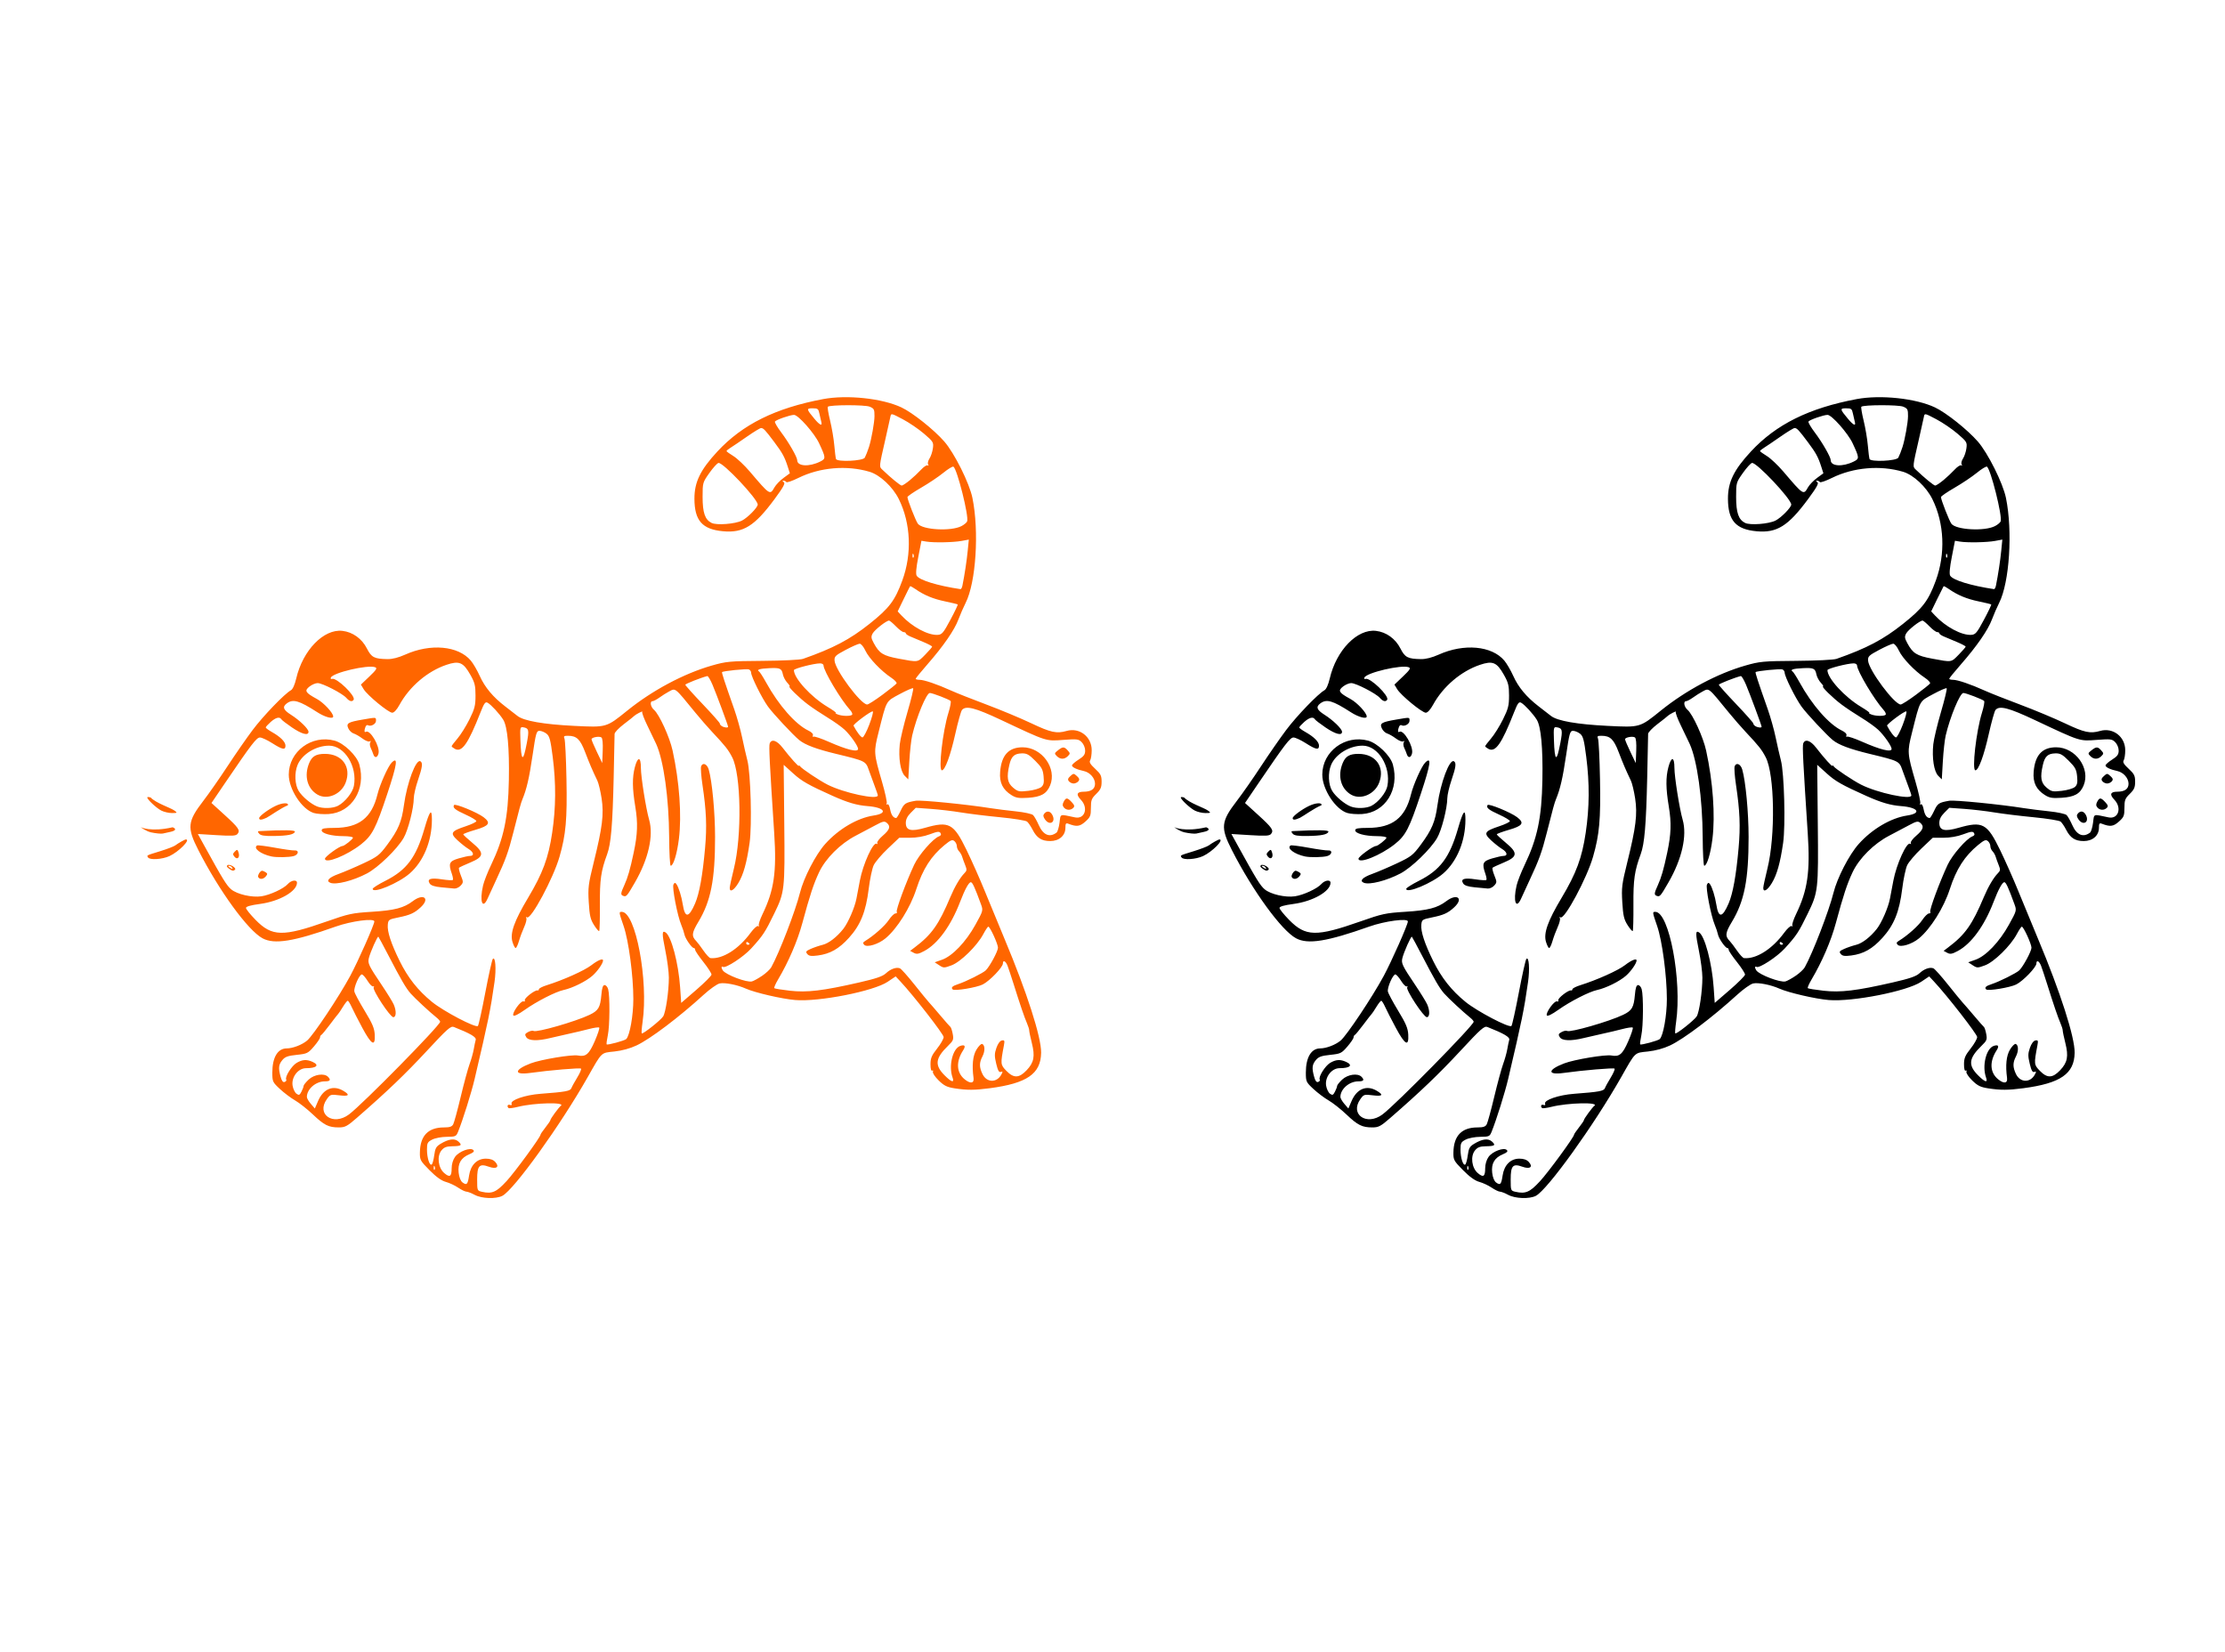
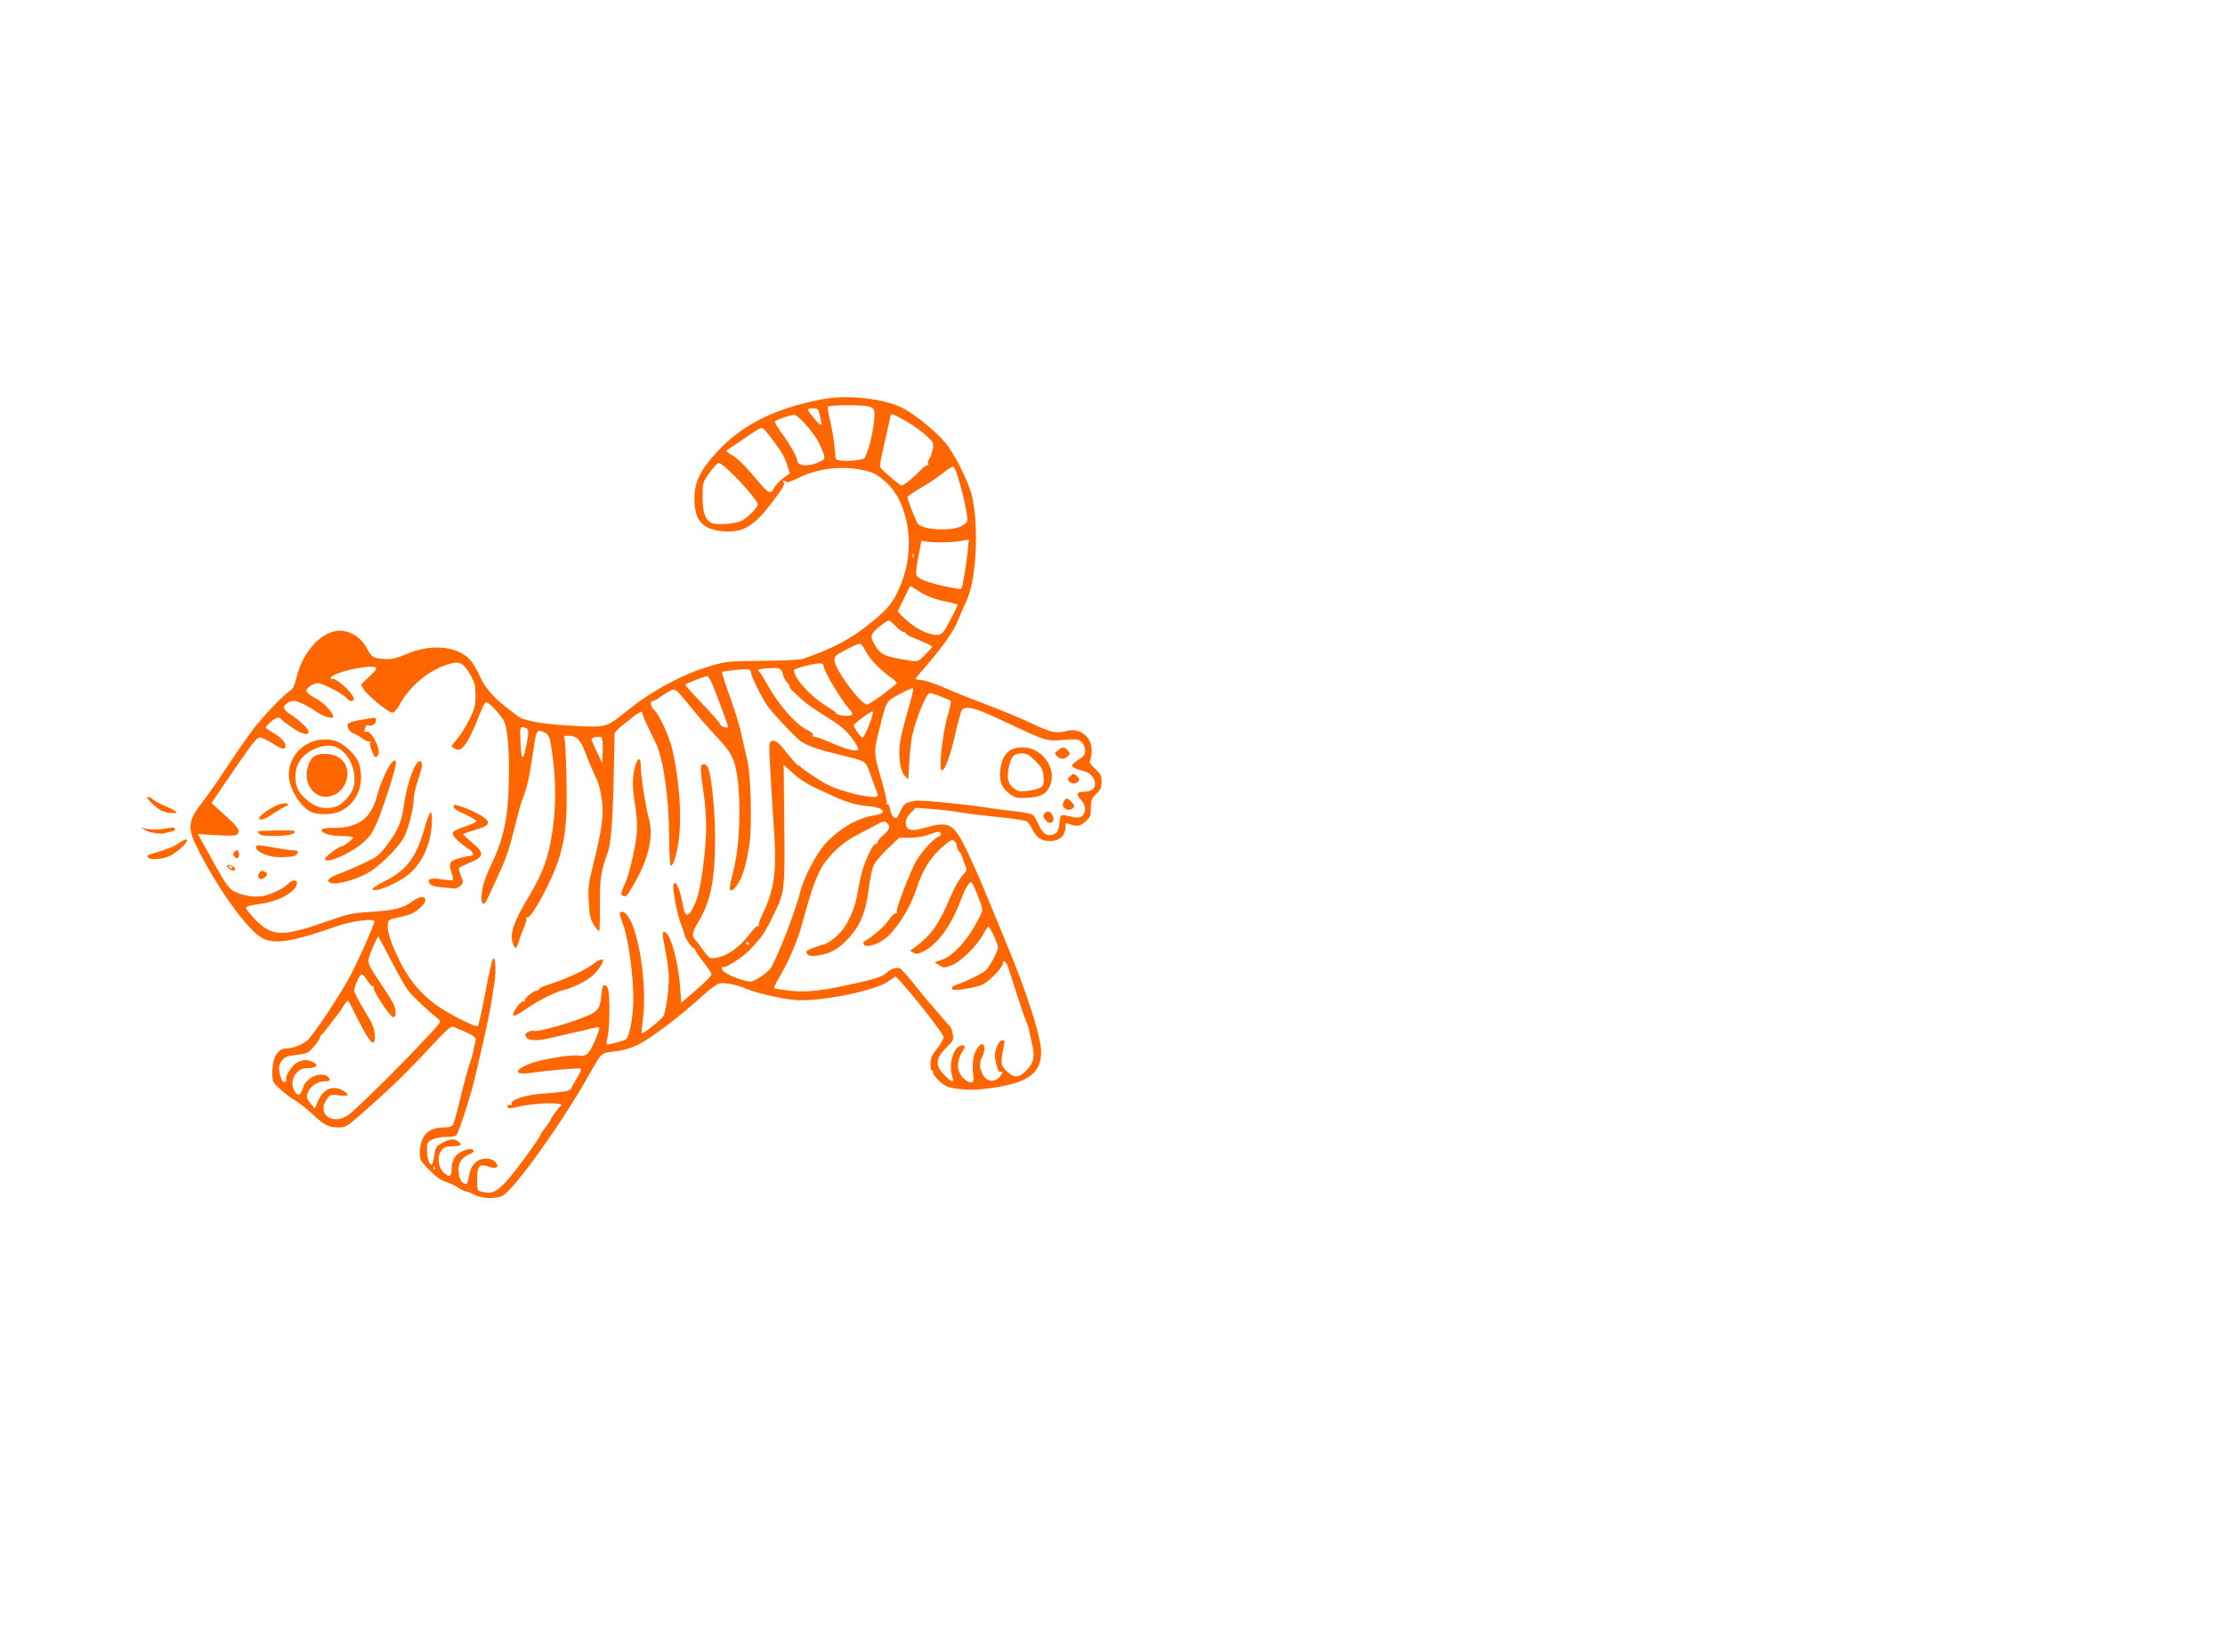
<svg xmlns="http://www.w3.org/2000/svg" xmlns:ns1="http://sodipodi.sourceforge.net/DTD/sodipodi-0.dtd" xmlns:ns2="http://www.inkscape.org/namespaces/inkscape" ns1:docname="tigers.svg" ns2:version="1.0 (4035a4fb49, 2020-05-01)" id="svg8" version="1.1" viewBox="0 0 400 297" height="297mm" width="400mm">
  <defs id="defs2" />
  <ns1:namedview ns2:window-maximized="1" ns2:window-y="-8" ns2:window-x="-8" ns2:window-height="705" ns2:window-width="1366" showgrid="false" ns2:document-rotation="0" ns2:current-layer="layer1" ns2:document-units="mm" ns2:cy="478.44726" ns2:cx="732.87885" ns2:zoom="0.22337518" ns2:pageshadow="2" ns2:pageopacity="0.0" borderopacity="1.0" bordercolor="#666666" pagecolor="#ffffff" id="base" />
  <g id="layer1" ns2:groupmode="layer" ns2:label="Layer 1">
    <g transform="matrix(1.118,0,0,1.118,-809.368,10.025)" id="g24">
      <path ns2:export-ydpi="96" ns2:export-xdpi="96" ns1:nodetypes="ssssssssssssssssssssssssssssssssssssssssssssssssssssssscsssssssssssssscsssssssssssssscsssssssssssssssscsssssssssssssssssssssssssssssssssssssssssssssssssssscssssssssssssssssssssssssssscsssssssssssssssssssssssssssssssssssssssssssssscssssssssssssscssssssssssssssssssssscssssssssssssssssssssscscssscssssssssssssssssssssssssssssssssssssssssssssssssssssssssssssssssssssssscsssssscssssssssssssssssssssssssssssssscssssssssscssssssssssssssssssssssssssssssssssccsssssssssscsssssssssssssssssssssssssssssssssssssssssscssssscssssssssssssssssssssssscsssssscssscssssssssssssssssssssssscssssssscssssssssssssssssssssscssssssssssssssssssssssssssssssssssssccsssssssscsssssssssssssssssssssssssssssssssscsssssssssscsssssssssssssssssssssssssssssssssssssssssssssscsssssssssssssssssssssssssssssssssssssssssssssssssssssssssssssssssssssssscssssscsscsssssssssssssssssssssssssscssssscsssssssssssssssssssssssssscsssssssssssssssssssccsssscsccccc" id="path26" d="m 800.276,183.153 c -0.509,-0.279 -1.107,-0.512 -1.328,-0.518 -0.221,-0.006 -0.824,-0.298 -1.341,-0.649 -0.517,-0.351 -1.407,-0.767 -1.98,-0.923 -0.704,-0.193 -1.548,-0.799 -2.612,-1.875 -1.488,-1.505 -1.571,-1.657 -1.553,-2.847 0.041,-2.7 1.326,-4.035 3.883,-4.035 0.917,0 1.272,-0.121 1.477,-0.504 0.148,-0.277 0.692,-2.272 1.208,-4.432 0.516,-2.16 1.157,-4.523 1.424,-5.251 0.267,-0.728 0.568,-1.799 0.668,-2.381 0.1,-0.582 0.243,-1.265 0.317,-1.517 0.127,-0.434 -0.867,-1.018 -3.512,-2.062 -0.501,-0.198 -1.033,0.273 -4.366,3.863 -3.457,3.725 -6.436,6.574 -11.254,10.762 -1.544,1.343 -1.883,1.521 -2.883,1.521 -1.644,0 -2.35,-0.353 -4.17,-2.082 -0.895,-0.85 -2.181,-1.865 -2.858,-2.255 -0.677,-0.39 -1.778,-1.219 -2.447,-1.843 -1.172,-1.091 -1.217,-1.189 -1.217,-2.645 0,-2.42 0.861,-3.873 2.298,-3.877 0.992,-0.003 2.477,-0.572 3.3,-1.265 0.971,-0.817 5.105,-7.015 6.919,-10.375 1.26,-2.333 3.887,-8.262 3.887,-8.773 0,-0.558 -3.706,-0.065 -6.218,0.827 -6.761,2.401 -9.854,2.898 -11.751,1.887 -2.335,-1.244 -6.979,-7.619 -10.322,-14.171 -1.863,-3.652 -1.768,-4.599 0.804,-7.948 0.894,-1.164 2.639,-3.664 3.878,-5.556 1.239,-1.892 3.057,-4.511 4.04,-5.821 1.699,-2.264 5.133,-5.829 6.153,-6.389 0.293,-0.161 0.622,-0.888 0.858,-1.902 1.057,-4.53 4.412,-7.988 7.421,-7.649 1.658,0.187 3.141,1.254 3.944,2.839 0.726,1.433 1.185,1.669 3.309,1.704 0.769,0.013 1.775,-0.243 2.844,-0.723 4.076,-1.83 8.541,-1.423 10.551,0.961 0.389,0.462 1.037,1.572 1.439,2.467 0.82,1.825 2.122,3.385 4.084,4.893 0.728,0.559 1.621,1.251 1.984,1.538 1.014,0.799 4.176,1.354 9.115,1.598 5.229,0.259 5.15,0.281 8.546,-2.459 4.031,-3.253 9.09,-5.95 13.569,-7.234 2.345,-0.672 2.866,-0.72 8.193,-0.76 3.179,-0.023 6.039,-0.164 6.482,-0.32 4.867,-1.705 7.536,-3.111 10.707,-5.637 3.181,-2.534 4.074,-3.714 5.266,-6.959 1.577,-4.296 1.37,-9.193 -0.554,-13.086 -0.978,-1.978 -3.042,-3.906 -4.715,-4.402 -3.663,-1.088 -7.994,-0.713 -11.443,0.99 -0.988,0.488 -1.859,0.788 -1.934,0.666 -0.075,-0.122 -0.279,-0.22 -0.452,-0.218 -0.212,0.003 -0.198,0.079 0.043,0.231 0.275,0.174 -0.07,0.806 -1.48,2.715 -3.213,4.351 -5.013,5.477 -8.279,5.181 -3.358,-0.305 -4.603,-1.718 -4.611,-5.233 -0.006,-2.676 0.95,-4.639 3.701,-7.601 4.051,-4.36 9.329,-6.974 16.992,-8.416 3.849,-0.724 9.511,-0.121 12.604,1.342 1.794,0.849 5.201,3.56 6.876,5.472 1.63,1.861 4.046,6.702 4.53,9.078 1.098,5.385 0.568,13.584 -1.09,16.866 -0.348,0.688 -0.873,1.895 -1.167,2.681 -0.638,1.705 -2.411,4.271 -4.987,7.216 -1.035,1.184 -1.883,2.226 -1.883,2.315 0,0.089 0.279,0.163 0.62,0.163 0.734,0 2.859,0.724 5.069,1.726 0.873,0.396 3.433,1.41 5.689,2.253 2.256,0.843 5.502,2.198 7.213,3.01 3.143,1.492 4.074,1.694 5.682,1.233 2.066,-0.592 4.041,0.93 4.034,3.109 -0.002,0.68 -0.114,1.41 -0.248,1.623 -0.181,0.286 0.027,0.637 0.798,1.348 0.897,0.828 1.042,1.118 1.042,2.081 0,0.914 -0.158,1.273 -0.86,1.959 -0.758,0.74 -0.86,1.007 -0.86,2.25 0,1.268 -0.09,1.491 -0.894,2.209 -0.891,0.796 -1.401,0.859 -2.744,0.339 -0.381,-0.147 -0.463,-0.031 -0.463,0.655 0,1.253 -1.008,2.133 -2.443,2.133 -1.381,0 -2.159,-0.5 -2.833,-1.821 -0.278,-0.546 -0.679,-1.135 -0.889,-1.31 -0.211,-0.175 -2.154,-0.488 -4.319,-0.697 -2.165,-0.209 -5.008,-0.557 -6.317,-0.773 -1.31,-0.217 -3.479,-0.473 -4.821,-0.57 l -2.44,-0.175 -0.801,0.801 c -0.547,0.547 -0.801,1.061 -0.801,1.622 0,1.226 0.832,1.44 3.09,0.794 3.879,-1.109 4.593,-0.726 6.687,3.585 0.848,1.746 2.169,4.723 2.936,6.615 0.766,1.892 2.192,5.345 3.168,7.673 3.591,8.564 5.917,15.803 5.878,18.295 -0.052,3.387 -2.264,4.913 -8.265,5.704 -2.429,0.32 -3.648,0.324 -5.624,0.02 -1.252,-0.193 -1.712,-0.419 -2.585,-1.272 -0.584,-0.57 -1.002,-1.195 -0.927,-1.389 0.074,-0.193 0.017,-0.279 -0.127,-0.19 -0.157,0.097 -0.262,-0.309 -0.262,-1.021 0,-0.98 0.181,-1.412 1.058,-2.521 0.582,-0.736 1.058,-1.572 1.058,-1.857 0,-0.455 -4.824,-6.657 -6.942,-8.924 l -0.773,-0.828 -1.29,0.868 c -2.249,1.513 -11.049,3.25 -14.858,2.932 -2.146,-0.179 -6.464,-1.177 -7.94,-1.835 -1.383,-0.617 -3.392,-1.012 -4.219,-0.83 -0.418,0.092 -1.565,0.901 -2.548,1.799 -4.007,3.657 -8.6,7.125 -10.815,8.168 -1.032,0.486 -2.334,0.842 -3.552,0.972 -2.214,0.237 -1.952,-0.015 -4.306,4.133 -4.39,7.737 -11.838,18.094 -13.717,19.074 -1.025,0.535 -3.33,0.454 -4.445,-0.156 z m 5.092,-2.178 c 1.394,-1.52 5.491,-7.119 5.491,-7.503 0,-0.09 0.357,-0.615 0.794,-1.166 0.437,-0.551 0.794,-1.082 0.794,-1.18 0,-0.208 1.349,-2.052 1.674,-2.289 0.853,-0.62 -4.237,-0.504 -6.885,0.157 -0.756,0.189 -1.44,0.277 -1.521,0.196 -0.298,-0.298 -0.136,-0.64 0.236,-0.498 0.242,0.093 0.335,0.02 0.251,-0.198 -0.223,-0.581 2.194,-1.409 4.657,-1.594 4.02,-0.302 4.79,-0.443 4.963,-0.906 0.089,-0.24 0.511,-1.007 0.938,-1.706 0.427,-0.699 0.702,-1.344 0.612,-1.434 -0.159,-0.159 -5.001,0.251 -8.232,0.697 -2.624,0.362 -2.541,-0.524 0.144,-1.545 1.647,-0.626 6.62,-1.452 7.605,-1.263 1.264,0.242 1.77,-0.192 2.693,-2.31 0.483,-1.108 0.805,-2.088 0.715,-2.178 -0.09,-0.09 -0.851,0.018 -1.692,0.239 -0.841,0.221 -2.243,0.553 -3.116,0.738 -0.873,0.185 -2.238,0.497 -3.032,0.693 -2.093,0.518 -3.519,0.468 -3.896,-0.137 -0.26,-0.417 -0.212,-0.547 0.308,-0.825 0.339,-0.182 0.733,-0.259 0.874,-0.171 0.48,0.296 6.752,-1.507 9.008,-2.59 1.417,-0.68 1.715,-1.184 1.891,-3.195 0.1,-1.149 0.245,-1.587 0.524,-1.587 0.212,0 0.468,0.298 0.569,0.661 0.297,1.068 0.262,5.943 -0.054,7.414 -0.16,0.745 -0.243,1.401 -0.186,1.458 0.148,0.148 2.892,-0.599 3.151,-0.857 0.566,-0.566 1.139,-3.801 1.139,-6.427 -1.3e-4,-3.742 -0.753,-9.399 -1.564,-11.748 -0.773,-2.24 -0.778,-2.275 -0.289,-2.275 2.223,0 4.303,11.039 3.338,17.717 -0.136,0.94 -0.196,1.761 -0.134,1.823 0.17,0.17 3.045,-2.107 3.446,-2.729 0.415,-0.645 0.915,-4.057 0.915,-6.248 0,-0.863 -0.255,-2.821 -0.567,-4.353 -0.557,-2.733 -0.552,-3.268 0.029,-2.91 0.924,0.571 2.079,4.919 2.351,8.847 l 0.172,2.491 2.425,-2.094 c 1.334,-1.152 2.435,-2.256 2.447,-2.454 0.012,-0.198 -0.573,-1.107 -1.301,-2.022 -0.728,-0.914 -1.323,-1.794 -1.323,-1.956 0,-0.161 -0.097,-0.293 -0.215,-0.293 -0.33,0 -1.395,-1.542 -1.517,-2.196 -0.06,-0.32 -0.285,-0.999 -0.501,-1.508 -0.621,-1.466 -1.509,-6.065 -1.258,-6.515 0.181,-0.323 0.271,-0.333 0.478,-0.051 0.348,0.473 0.818,1.976 1.019,3.263 0.35,2.234 0.97,2.181 1.981,-0.169 0.688,-1.599 1.208,-4.49 1.604,-8.923 0.309,-3.454 0.205,-5.963 -0.419,-10.136 -0.21,-1.405 -0.307,-2.75 -0.215,-2.99 0.256,-0.668 0.961,-0.37 1.22,0.517 0.545,1.866 1.02,6.919 1.021,10.848 0.002,6.865 -0.679,10.325 -2.688,13.653 -1.068,1.77 -1.124,2.296 -0.327,3.102 0.191,0.193 0.709,0.877 1.152,1.521 0.443,0.644 0.949,1.185 1.124,1.201 1.948,0.187 4.521,-1.435 6.453,-4.067 0.508,-0.693 1.05,-1.18 1.206,-1.084 0.155,0.096 0.209,0.056 0.119,-0.09 -0.09,-0.145 0.177,-0.967 0.593,-1.827 1.857,-3.838 2.286,-6.788 1.882,-12.949 -0.752,-11.48 -0.884,-14.093 -0.728,-14.499 0.297,-0.773 1.164,-0.486 2.069,0.684 1.279,1.654 2.614,3.139 2.619,2.911 0.002,-0.11 0.091,-0.071 0.198,0.085 0.264,0.386 3.123,2.294 4.428,2.955 2.607,1.32 8.07,2.489 8.07,1.727 0,-0.106 -0.229,-0.791 -0.509,-1.521 -0.28,-0.73 -0.702,-1.881 -0.937,-2.557 -0.505,-1.448 -0.529,-1.46 -5.282,-2.61 -3.155,-0.764 -4.934,-1.429 -5.898,-2.204 -0.968,-0.779 -4.227,-4.27 -5.04,-5.399 -0.983,-1.366 -2.707,-4.837 -2.707,-5.45 0,-0.209 -0.164,-0.444 -0.365,-0.521 -0.345,-0.132 -4.119,0.246 -4.305,0.431 -0.085,0.085 0.349,1.412 1.963,6.002 0.435,1.237 1.001,3.261 1.259,4.498 0.257,1.237 0.638,2.904 0.846,3.704 0.534,2.056 0.759,10.438 0.356,13.255 -0.458,3.198 -0.992,5.102 -1.811,6.459 -0.714,1.182 -1.383,1.56 -1.383,0.78 0,-0.225 0.301,-1.624 0.67,-3.109 1.306,-5.267 1.157,-15.124 -0.272,-17.887 -0.643,-1.244 -1.09,-1.808 -3.267,-4.128 -0.683,-0.728 -1.875,-2.097 -2.648,-3.043 -3.442,-4.21 -3.152,-3.983 -4.312,-3.373 -0.346,0.182 -1.003,0.599 -1.46,0.926 -0.457,0.327 -0.961,0.595 -1.121,0.595 -0.479,0 -0.327,0.909 0.232,1.387 0.842,0.721 2.524,4.404 2.992,6.55 1.099,5.047 1.483,10.406 1.014,14.194 -0.295,2.391 -0.885,4.327 -1.319,4.327 -0.123,0 -0.235,-2.079 -0.25,-4.62 -0.037,-6.239 -0.884,-12.318 -2.084,-14.959 -0.231,-0.509 -0.869,-1.84 -1.417,-2.957 -0.548,-1.117 -0.918,-2.115 -0.822,-2.219 0.096,-0.103 -0.123,-0.035 -0.487,0.152 -0.364,0.187 -0.721,0.412 -0.794,0.5 -0.073,0.088 -0.817,0.68 -1.654,1.315 -0.837,0.636 -1.519,1.35 -1.516,1.587 0.003,0.237 -0.063,3.407 -0.147,7.045 -0.176,7.64 -0.431,10.634 -1.049,12.303 -0.994,2.685 -1.193,4.074 -1.168,8.156 0.014,2.23 -0.036,4.116 -0.112,4.192 -0.076,0.076 -0.449,-0.356 -0.83,-0.959 -0.581,-0.92 -0.717,-1.511 -0.847,-3.663 -0.141,-2.345 -0.072,-2.897 0.795,-6.403 1.401,-5.665 1.659,-7.758 1.27,-10.3 -0.177,-1.154 -0.482,-2.434 -0.678,-2.844 -0.833,-1.741 -1.248,-2.709 -1.965,-4.583 -0.804,-2.103 -1.363,-2.635 -2.778,-2.642 -0.622,-0.003 -0.72,0.078 -0.551,0.459 0.113,0.255 0.257,3.178 0.321,6.496 0.126,6.512 -0.089,8.916 -1.116,12.492 -0.99,3.446 -4.584,10.151 -5.229,9.752 -0.172,-0.106 -0.218,-0.06 -0.112,0.112 0.099,0.161 -0.053,0.804 -0.339,1.43 -0.286,0.626 -0.665,1.644 -0.843,2.262 -0.178,0.618 -0.419,1.124 -0.536,1.124 -0.117,0 -0.346,-0.449 -0.511,-0.997 -0.414,-1.38 0.284,-3.347 2.511,-7.073 2.357,-3.945 3.276,-6.421 3.876,-10.451 0.607,-4.071 0.634,-7.933 0.088,-12.213 -0.35,-2.745 -0.508,-3.338 -0.992,-3.723 -0.316,-0.251 -0.821,-0.46 -1.121,-0.463 -0.502,-0.005 -0.593,0.315 -1.133,3.978 -0.528,3.582 -0.949,5.409 -1.612,6.996 -0.252,0.602 -0.5,1.505 -1.488,5.419 -0.775,3.067 -1.261,4.41 -2.732,7.546 -0.546,1.164 -1.162,2.504 -1.369,2.977 -0.834,1.904 -1.347,0.523 -0.757,-2.037 0.149,-0.648 0.73,-2.136 1.292,-3.307 2.057,-4.295 2.749,-7.592 2.861,-13.637 0.096,-5.184 -0.223,-8.624 -0.902,-9.719 -0.582,-0.939 -1.951,-2.427 -2.516,-2.736 -0.364,-0.198 -0.554,0.06 -1.139,1.543 -2,5.075 -2.987,6.485 -4.116,5.881 -0.29,-0.155 -0.526,-0.348 -0.526,-0.429 0,-0.081 0.424,-0.642 0.943,-1.247 0.519,-0.605 1.382,-1.987 1.918,-3.071 0.845,-1.708 0.975,-2.219 0.975,-3.836 0,-1.597 -0.118,-2.075 -0.821,-3.321 -1.146,-2.032 -1.803,-2.307 -3.855,-1.614 -3.055,1.032 -5.94,3.493 -7.553,6.442 -0.424,0.775 -0.869,1.257 -1.161,1.257 -0.601,0 -4.007,-2.802 -4.596,-3.781 l -0.444,-0.738 1.373,-1.31 c 1.117,-1.066 1.29,-1.341 0.928,-1.48 -1.17,-0.449 -6.831,0.876 -7.136,1.671 -0.067,0.176 0.02,0.266 0.195,0.201 0.717,-0.268 3.844,2.751 3.472,3.352 -0.235,0.381 -0.682,0.267 -1.173,-0.299 -0.617,-0.711 -3.85,-2.379 -4.612,-2.379 -0.334,0 -0.925,0.25 -1.314,0.556 -0.858,0.675 -0.676,0.981 1.188,1.995 1.097,0.597 2.623,2.238 2.623,2.82 0,0.459 -1.322,0.107 -2.537,-0.676 -2.953,-1.903 -3.929,-2.183 -4.938,-1.418 -0.728,0.552 -0.552,1.03 0.662,1.798 1.415,0.895 2.844,2.282 2.844,2.76 0,0.661 -1.062,0.383 -2.644,-0.692 -0.856,-0.581 -1.631,-1.177 -1.721,-1.323 -0.28,-0.453 -0.898,-0.296 -1.723,0.439 -0.435,0.388 -0.791,0.783 -0.791,0.877 0,0.095 0.446,0.424 0.992,0.732 1.384,0.781 2.183,1.584 2.183,2.194 0,0.739 -0.483,0.648 -2.129,-0.4 -0.794,-0.506 -1.681,-0.917 -1.972,-0.914 -0.552,0.005 -1.347,1.042 -5.605,7.307 l -2.191,3.224 2.1,1.912 c 2.28,2.076 2.561,2.49 2.083,3.067 -0.257,0.31 -0.869,0.346 -3.343,0.193 l -3.028,-0.186 1.023,1.859 c 2.968,5.393 3.607,6.431 4.33,7.039 0.947,0.797 3.339,1.347 4.863,1.118 1.385,-0.208 3.584,-1.227 4.241,-1.966 0.564,-0.634 1.48,-0.761 1.48,-0.205 0,1.371 -2.817,2.983 -5.942,3.401 -1.516,0.203 -2.26,0.415 -2.26,0.644 0,0.188 0.69,1.047 1.534,1.91 2.657,2.715 4.371,2.754 11.464,0.26 3.511,-1.235 4.067,-1.354 7.243,-1.553 3.647,-0.228 5.151,-0.618 6.578,-1.706 1.712,-1.306 2.832,-0.469 1.294,0.966 -1.012,0.943 -1.71,1.264 -3.594,1.646 -1.562,0.317 -1.635,0.368 -1.715,1.181 -0.107,1.085 0.528,3.023 1.904,5.816 1.335,2.708 2.938,4.738 5.195,6.579 1.872,1.527 7.056,4.244 7.393,3.875 0.116,-0.126 0.652,-2.551 1.192,-5.389 0.54,-2.838 1.082,-5.264 1.205,-5.392 0.42,-0.439 0.571,1.619 0.272,3.705 -0.65,4.548 -0.986,6.183 -3.193,15.578 -0.519,2.21 -1.89,6.586 -2.659,8.491 -0.314,0.776 -0.406,0.818 -1.835,0.832 -0.847,0.008 -1.869,0.203 -2.339,0.446 -0.745,0.385 -0.835,0.557 -0.835,1.598 0,1.317 0.412,2.628 0.758,2.414 0.127,-0.078 0.31,-0.745 0.408,-1.481 0.15,-1.13 0.309,-1.419 1.016,-1.849 1.301,-0.791 2.267,-0.919 2.864,-0.378 0.667,0.604 0.492,0.741 -0.982,0.768 -0.953,0.018 -1.326,0.162 -1.74,0.674 -0.753,0.93 -0.524,2.794 0.447,3.629 0.896,0.771 1.198,0.579 1.198,-0.764 0,-0.653 0.211,-1.364 0.542,-1.83 0.629,-0.884 2.469,-1.574 2.94,-1.102 0.211,0.211 0.034,0.398 -0.649,0.684 -1.339,0.559 -1.874,1.491 -1.708,2.97 0.084,0.744 0.322,1.336 0.626,1.559 0.675,0.493 0.834,0.324 1.05,-1.115 0.253,-1.688 1.27,-2.713 2.693,-2.713 0.706,0 1.193,0.171 1.522,0.535 0.731,0.808 0.183,1.203 -1.049,0.757 -1.517,-0.548 -1.867,-0.165 -1.867,2.041 0,1.807 0.006,1.822 0.794,2 1.593,0.359 2.305,0.05 3.901,-1.691 z m 1.117,-26.675 c -0.244,-0.396 1.212,-2.419 1.627,-2.26 0.188,0.072 0.286,-0.011 0.221,-0.187 -0.121,-0.324 1.662,-1.694 2.049,-1.574 0.117,0.036 0.213,-0.048 0.213,-0.188 0,-0.14 0.566,-0.432 1.257,-0.648 2.687,-0.842 6.072,-2.36 7.187,-3.222 1.053,-0.814 1.875,-1.146 1.875,-0.757 0,0.455 -0.893,1.739 -1.707,2.454 -1.038,0.911 -3.209,1.984 -4.643,2.294 -1.295,0.28 -4.324,1.831 -6.267,3.209 -1.011,0.717 -1.704,1.054 -1.811,0.88 z m 17.67,-19.226 c -0.446,-0.16 -0.419,-0.417 0.183,-1.731 0.554,-1.209 0.932,-2.522 1.502,-5.217 0.632,-2.983 0.693,-4.77 0.255,-7.414 -0.483,-2.912 -0.501,-4.686 -0.067,-6.33 0.466,-1.763 0.971,-1.709 0.971,0.103 0,1.455 0.81,6.556 1.328,8.361 0.733,2.556 -0.116,6.304 -2.279,10.053 -1.299,2.252 -1.389,2.356 -1.893,2.175 z m -40.283,-1.13 c 0,-0.144 0.923,-0.727 2.051,-1.296 3.41,-1.72 4.931,-3.749 6.26,-8.35 0.855,-2.961 1.216,-3.395 1.21,-1.456 -0.009,3.437 -1.352,6.688 -3.558,8.619 -1.804,1.578 -5.963,3.31 -5.963,2.484 z m 11.007,-0.246 c -1.092,-0.108 -1.648,-0.295 -1.852,-0.625 -0.451,-0.728 0.164,-0.931 1.99,-0.654 0.88,0.133 1.663,0.179 1.74,0.102 0.077,-0.077 0.008,-0.522 -0.155,-0.987 -0.584,-1.677 -0.431,-2.03 1.076,-2.477 0.754,-0.224 1.587,-0.407 1.852,-0.407 0.718,0 0.581,-0.62 -0.246,-1.114 -0.4,-0.239 -1.189,-0.86 -1.753,-1.38 -1.268,-1.17 -1.092,-1.476 1.31,-2.276 0.935,-0.311 1.7,-0.682 1.7,-0.825 0,-0.143 -0.765,-0.607 -1.7,-1.031 -1.735,-0.787 -2.149,-1.127 -1.887,-1.552 0.174,-0.281 3.749,1.191 4.751,1.956 1.206,0.921 0.912,1.381 -1.296,2.022 -1.091,0.317 -1.981,0.648 -1.977,0.734 0.004,0.087 0.655,0.693 1.447,1.348 1.986,1.643 1.924,2.25 -0.327,3.187 -0.908,0.378 -1.716,0.753 -1.797,0.834 -0.081,0.081 0.052,0.642 0.294,1.247 0.416,1.039 0.414,1.13 -0.03,1.621 -0.259,0.286 -0.72,0.5 -1.025,0.475 -0.305,-0.025 -1.257,-0.114 -2.115,-0.198 z m -17.82,-0.726 c -0.748,-0.302 -0.234,-0.854 1.323,-1.419 0.909,-0.33 2.74,-1.114 4.067,-1.74 2.219,-1.047 2.523,-1.287 3.77,-2.969 1.771,-2.388 2.312,-3.673 2.676,-6.353 0.491,-3.609 1.95,-7.487 2.654,-7.052 0.405,0.25 0.315,0.936 -0.401,3.04 -0.364,1.07 -0.664,2.37 -0.668,2.891 -0.011,1.633 -0.917,5.167 -1.642,6.405 -1.065,1.818 -4.102,4.755 -5.892,5.698 -2.204,1.162 -4.975,1.868 -5.887,1.5 z m -11.583,-0.895 c -0.167,-0.271 0.308,-1.051 0.635,-1.043 0.091,0.002 0.337,0.112 0.546,0.244 0.315,0.199 0.321,0.312 0.034,0.657 -0.397,0.478 -0.965,0.544 -1.215,0.141 z m -4.745,-1.403 c -0.337,-0.247 -0.394,-0.414 -0.183,-0.544 0.348,-0.215 1.451,0.461 1.185,0.726 -0.254,0.254 -0.456,0.218 -1.002,-0.182 z m 0.519,-0.173 c -0.09,-0.146 -0.305,-0.263 -0.479,-0.261 -0.189,0.002 -0.157,0.106 0.082,0.261 0.508,0.328 0.6,0.328 0.397,0 z m 14.949,-1.399 c 0,-0.343 2.335,-2.04 2.807,-2.04 0.304,0 1.691,-1.1 1.691,-1.341 0,-0.136 -0.685,-0.247 -1.521,-0.248 -1.906,-0.002 -3.506,-0.429 -3.506,-0.937 0,-0.303 0.436,-0.386 2.051,-0.39 3.937,-0.011 5.995,-1.613 6.918,-5.384 0.389,-1.587 1.7,-4.522 2.278,-5.101 1.071,-1.071 0.896,0.208 -0.678,4.955 -1.874,5.651 -2.447,6.756 -4.232,8.167 -2.273,1.797 -5.808,3.208 -5.808,2.32 z m -14.554,-0.322 c -0.292,-0.352 -0.282,-0.489 0.063,-0.834 0.374,-0.374 0.43,-0.358 0.599,0.172 0.245,0.771 -0.201,1.218 -0.662,0.662 z m 5.955,-0.041 c -1.744,-0.376 -3.005,-1.341 -2.312,-1.77 0.111,-0.068 1.396,0.094 2.855,0.361 1.46,0.267 2.887,0.465 3.172,0.439 0.759,-0.067 0.64,0.69 -0.143,0.908 -0.733,0.204 -2.75,0.238 -3.572,0.061 z m -1.984,-3.661 c -0.265,-0.32 -0.259,-0.401 0.034,-0.416 3.946,-0.205 5.807,-0.174 5.717,0.096 -0.152,0.457 -1.158,0.661 -3.404,0.691 -1.496,0.019 -2.103,-0.076 -2.348,-0.371 z m 0,-2.5 c 0,-0.315 1.433,-1.387 2.62,-1.96 1.081,-0.522 2.182,-0.579 1.996,-0.104 -1.124,0.432 -2.803,1.686 -3.447,2.012 -0.81,0.369 -1.17,0.385 -1.17,0.052 z m 8.787,-0.826 c -1.918,-0.588 -4.025,-3.818 -4.025,-6.17 0,-3.725 3.682,-6.457 7.365,-5.465 1.512,0.407 3.593,2.417 3.984,3.848 1.094,3.998 -1.215,7.713 -4.944,7.955 -0.83,0.054 -1.902,-0.022 -2.38,-0.169 z m 3.887,-1.159 c 1.115,-0.577 2.359,-2.132 2.559,-3.199 0.584,-3.115 -1.484,-6.47 -3.988,-6.469 -2.112,10e-4 -4.344,1.364 -5.066,3.094 -0.531,1.27 -0.451,3.173 0.176,4.186 0.569,0.92 1.961,2.093 2.96,2.494 0.927,0.372 2.533,0.322 3.36,-0.106 z m -3.281,-1.79 c -1.66,-0.959 -2.207,-3.027 -1.345,-5.09 0.457,-1.094 1.103,-1.468 2.536,-1.468 2.77,0 4.284,2.111 3.321,4.631 -0.715,1.873 -2.951,2.828 -4.512,1.926 z m 8.964,-6.491 c -0.081,-0.255 -0.27,-0.72 -0.42,-1.033 -0.149,-0.314 -0.18,-0.719 -0.067,-0.901 0.132,-0.213 0.097,-0.264 -0.1,-0.143 -0.167,0.103 -0.692,-0.103 -1.165,-0.458 -0.474,-0.355 -1.111,-0.721 -1.417,-0.814 -0.305,-0.092 -0.689,-0.461 -0.852,-0.819 -0.373,-0.819 -0.057,-1.01 2.355,-1.422 2.205,-0.377 2.095,-0.388 2.095,0.214 0,0.515 -0.848,0.973 -1.293,0.698 -0.132,-0.081 -0.311,0.04 -0.399,0.269 -0.228,0.593 -0.198,0.958 0.065,0.795 0.676,-0.418 2.309,2.377 2.032,3.478 -0.179,0.712 -0.626,0.785 -0.834,0.135 z m 9.87,66.295 c -0.085,-0.211 -0.147,-0.148 -0.16,0.16 -0.011,0.279 0.051,0.435 0.139,0.347 0.088,-0.088 0.097,-0.316 0.021,-0.507 z m -13.78,-8.392 c 2.166,-1.614 14.658,-14.314 14.658,-14.902 0,-0.115 -0.26,-0.417 -0.578,-0.67 -1.071,-0.852 -3.492,-3.1 -4.171,-3.873 -0.75,-0.853 -1.505,-2.15 -3.632,-6.239 -0.793,-1.525 -1.492,-2.823 -1.554,-2.885 -0.136,-0.136 -1.297,2.474 -1.533,3.448 -0.201,0.827 -0.023,1.196 2.085,4.332 0.878,1.307 1.742,2.709 1.918,3.116 0.444,1.023 0.411,2.038 -0.067,2.038 -0.509,0 -3.406,-4.403 -3.159,-4.803 0.106,-0.171 0.074,-0.235 -0.071,-0.146 -0.143,0.088 -0.548,-0.307 -0.901,-0.878 -0.352,-0.571 -0.771,-1.042 -0.931,-1.046 -0.393,-0.01 -1.315,2.086 -1.204,2.738 0.049,0.287 0.791,1.679 1.651,3.094 1.259,2.073 1.575,2.821 1.629,3.857 0.104,1.994 -0.52,1.651 -1.995,-1.096 -0.703,-1.31 -1.479,-2.827 -1.725,-3.371 -0.246,-0.544 -0.526,-0.991 -0.624,-0.992 -0.097,-0.002 -0.448,0.444 -0.78,0.989 -0.332,0.546 -0.669,1.052 -0.75,1.124 -0.081,0.073 -0.682,0.847 -1.337,1.72 -0.654,0.873 -1.279,1.627 -1.388,1.676 -0.109,0.049 -0.199,0.227 -0.199,0.397 -2.6e-4,0.17 -0.448,0.827 -0.994,1.461 -0.937,1.087 -1.093,1.162 -2.757,1.335 -1.42,0.147 -1.869,0.309 -2.304,0.832 -0.614,0.738 -0.672,1.289 -0.283,2.689 0.192,0.692 0.386,0.937 0.658,0.832 0.212,-0.082 0.323,-0.251 0.245,-0.376 -0.256,-0.414 0.873,-2.222 1.681,-2.693 0.926,-0.54 1.616,-0.582 2.552,-0.156 1.16,0.528 0.654,1.016 -1.054,1.016 -1.269,0 -2.376,1.444 -2.155,2.81 0.085,0.523 0.363,1.103 0.617,1.289 0.399,0.292 0.51,0.247 0.806,-0.323 0.189,-0.364 0.343,-0.779 0.343,-0.922 0,-0.143 0.37,-0.606 0.822,-1.028 0.885,-0.827 2.485,-1.06 3.094,-0.45 0.518,0.518 0.368,0.741 -0.502,0.741 -1.461,0 -2.885,1.239 -2.885,2.511 0,0.203 0.288,0.704 0.641,1.112 l 0.641,0.742 0.519,-1.206 c 0.848,-1.971 2.416,-2.61 4.046,-1.647 1.152,0.681 0.932,0.928 -0.65,0.73 -1.361,-0.17 -1.442,-0.145 -1.984,0.617 -1.748,2.455 1.011,4.358 3.562,2.457 z m 100.426,-5.854 c -0.277,-2.036 -0.116,-3.597 0.472,-4.567 0.334,-0.552 0.742,-0.959 0.906,-0.905 0.474,0.156 0.498,1.142 0.05,2.01 -0.522,1.009 -0.521,1.707 0.003,2.811 0.674,1.42 2.309,1.465 3.049,0.084 0.249,-0.465 0.234,-0.537 -0.089,-0.413 -0.294,0.113 -0.477,-0.211 -0.741,-1.31 -0.297,-1.236 -0.292,-1.627 0.029,-2.554 0.234,-0.674 0.57,-1.131 0.876,-1.19 0.431,-0.082 0.475,0.022 0.329,0.791 -0.568,2.991 -0.557,3.11 0.381,4.077 1.192,1.23 2.049,1.208 3.273,-0.082 1.183,-1.248 1.373,-2.236 0.839,-4.366 -0.233,-0.928 -0.423,-1.84 -0.423,-2.027 0,-0.187 -0.164,-0.715 -0.365,-1.174 -0.405,-0.924 -1.067,-2.865 -2.133,-6.258 -0.389,-1.237 -0.834,-2.576 -0.988,-2.977 -0.295,-0.762 -0.746,-0.985 -0.746,-0.368 0,0.599 -2.111,2.802 -3.234,3.375 -0.974,0.497 -4.554,1.09 -4.842,0.802 -0.306,-0.306 -0.059,-0.548 0.866,-0.848 1.268,-0.411 4.023,-1.787 4.467,-2.231 0.646,-0.646 1.949,-3.07 1.949,-3.626 0,-0.602 -1.277,-3.388 -1.553,-3.388 -0.092,0 -0.455,0.542 -0.807,1.204 -0.992,1.87 -3.642,4.47 -5.109,5.014 -1.197,0.444 -1.283,0.443 -1.977,-0.011 l -0.725,-0.475 1.183,-0.419 c 1.669,-0.591 3.833,-2.859 5.359,-5.616 1.25,-2.258 1.261,-2.299 0.893,-3.307 -0.986,-2.703 -1.369,-3.534 -1.626,-3.534 -0.329,0 -0.957,1.15 -1.734,3.175 -1.473,3.839 -3.567,6.712 -5.745,7.88 -0.934,0.501 -1.225,0.551 -1.706,0.293 l -0.58,-0.311 0.741,-0.558 c 2.729,-2.054 3.861,-3.653 5.732,-8.099 0.698,-1.658 1.572,-3.139 2.255,-3.823 0.407,-0.407 0.424,-0.576 0.133,-1.299 -0.184,-0.457 -0.405,-1.07 -0.492,-1.361 -0.087,-0.291 -0.315,-0.686 -0.506,-0.879 -0.192,-0.192 -0.349,-0.565 -0.349,-0.828 0,-0.263 -0.178,-0.626 -0.397,-0.807 -0.328,-0.272 -0.598,-0.164 -1.564,0.628 -2.168,1.777 -3.509,3.866 -4.557,7.105 -0.967,2.986 -3.079,6.358 -4.959,7.916 -1.136,0.941 -2.972,1.499 -3.414,1.037 -0.255,-0.266 -0.218,-0.4 0.176,-0.64 1.377,-0.838 3.15,-2.414 3.771,-3.353 0.383,-0.578 0.866,-1.052 1.073,-1.052 0.208,0 0.304,-0.119 0.213,-0.265 -0.17,-0.275 1.484,-4.749 2.797,-7.566 0.738,-1.583 3.035,-4.214 3.987,-4.566 0.315,-0.117 0.397,-0.293 0.248,-0.534 -0.183,-0.296 -0.488,-0.26 -1.719,0.2 -0.957,0.358 -2.113,0.56 -3.206,0.56 h -1.709 l -1.829,1.733 c -1.006,0.953 -2.031,2.159 -2.279,2.68 -0.247,0.521 -0.606,2.218 -0.798,3.772 -0.457,3.704 -1.32,5.845 -3.185,7.906 -1.605,1.774 -3.035,2.582 -5.019,2.839 -1.043,0.135 -1.41,0.082 -1.679,-0.243 -0.297,-0.358 -0.222,-0.471 0.541,-0.814 0.487,-0.219 1.364,-0.517 1.948,-0.663 0.968,-0.241 2.276,-1.254 3.303,-2.556 0.779,-0.988 1.842,-3.435 2.114,-4.866 0.152,-0.8 0.4,-2.11 0.552,-2.91 0.501,-2.643 2.144,-6.251 2.692,-5.912 0.156,0.097 0.202,0.048 0.105,-0.11 -0.096,-0.156 0.302,-0.692 0.885,-1.191 1.142,-0.978 1.306,-1.514 0.634,-2.072 -0.363,-0.302 -0.627,-0.245 -1.786,0.381 -0.748,0.404 -2.193,1.169 -3.212,1.699 -2.465,1.282 -4.836,3.653 -5.882,5.882 -0.889,1.894 -1.46,3.63 -2.698,8.202 -0.774,2.859 -2.217,6.205 -3.901,9.046 -0.405,0.682 -0.673,1.304 -0.596,1.381 0.077,0.077 1.208,0.261 2.514,0.409 2.75,0.312 5.279,0.01 11.134,-1.329 2.721,-0.622 3.776,-0.983 4.296,-1.469 0.751,-0.703 1.666,-1.031 2.249,-0.807 0.204,0.078 1.255,1.252 2.334,2.608 1.08,1.356 2.133,2.644 2.342,2.863 0.208,0.218 1.032,1.171 1.832,2.117 0.799,0.946 1.533,1.78 1.629,1.853 0.097,0.073 0.259,0.577 0.361,1.119 0.167,0.89 0.096,1.073 -0.728,1.873 -2.09,2.03 -2.223,3.136 -0.575,4.784 1.1,1.1 1.595,1.239 1.279,0.359 -0.678,-1.886 0.017,-4.714 1.254,-5.107 0.735,-0.233 0.888,0.026 0.433,0.733 -1.167,1.811 -1.073,3.562 0.247,4.641 0.929,0.759 1.556,0.668 1.436,-0.209 z m -33.98,-16.442 c 0.616,-0.422 1.268,-1.031 1.448,-1.353 1.28,-2.286 3.893,-9.059 4.615,-11.962 0.603,-2.428 2.53,-6.159 4.063,-7.871 2.159,-2.41 5.177,-4.184 7.782,-4.575 2.394,-0.359 1.788,-1.304 -0.972,-1.515 -1.72,-0.131 -3.216,-0.57 -5.622,-1.65 -3.881,-1.742 -4.942,-2.344 -6.312,-3.585 l -1.55,-1.403 0.095,9.505 c 0.105,10.586 0.063,10.969 -1.609,14.4 -1.482,3.043 -1.801,3.527 -3.708,5.622 -1.223,1.344 -4.103,3.228 -4.53,2.964 -0.291,-0.18 -0.317,0.16 -0.042,0.561 0.489,0.716 3.882,1.998 4.692,1.774 0.291,-0.081 1.033,-0.492 1.65,-0.914 z m -2.047,-5.098 c 0,-0.064 -0.119,-0.19 -0.265,-0.28 -0.146,-0.09 -0.265,-0.037 -0.265,0.117 0,0.154 0.119,0.28 0.265,0.28 0.146,0 0.265,-0.052 0.265,-0.117 z m 49.377,-17.921 c 0.163,-0.125 0.378,-0.835 0.476,-1.577 0.199,-1.498 -0.076,-1.403 2.491,-0.867 1.576,0.329 2.192,-1.527 0.94,-2.833 -0.81,-0.845 -0.651,-1.293 0.459,-1.293 1.197,0 1.819,-0.439 1.819,-1.282 0,-0.897 -0.823,-1.833 -1.793,-2.04 -1.128,-0.241 -1.911,-0.61 -1.911,-0.902 0,-0.147 0.476,-0.568 1.058,-0.935 0.849,-0.536 1.058,-0.824 1.058,-1.459 0,-0.449 -0.239,-1.029 -0.552,-1.343 -0.51,-0.51 -0.738,-0.538 -2.986,-0.37 -2.797,0.21 -2.574,0.281 -9.928,-3.182 -4.241,-1.997 -5.72,-2.377 -6.342,-1.628 -0.162,0.195 -0.652,1.951 -1.089,3.903 -0.773,3.45 -1.64,5.798 -2.14,5.798 -0.589,0 0.126,-6.282 1.054,-9.256 0.294,-0.943 0.45,-1.798 0.345,-1.899 -0.273,-0.264 -2.922,-1.28 -3.338,-1.28 -0.542,0 -2.129,3.821 -2.837,6.831 -0.16,0.682 -0.368,2.549 -0.46,4.15 l -0.168,2.91 -0.574,-0.574 c -0.685,-0.685 -1.026,-2.872 -0.793,-5.08 0.086,-0.819 0.642,-3.143 1.233,-5.164 0.592,-2.021 1.006,-3.744 0.92,-3.83 -0.086,-0.086 -1.065,0.336 -2.174,0.938 -2.271,1.232 -2.064,0.858 -3.394,6.151 -0.794,3.158 -0.781,3.342 0.555,7.939 0.514,1.77 0.854,3.349 0.754,3.51 -0.102,0.165 -0.061,0.218 0.096,0.121 0.164,-0.101 0.352,0.231 0.462,0.818 0.168,0.894 0.502,1.372 0.968,1.383 0.093,0.002 0.417,-0.523 0.719,-1.166 0.557,-1.185 0.759,-1.319 2.419,-1.609 0.848,-0.148 8.206,0.581 12.053,1.195 0.881,0.14 2.698,0.369 4.038,0.507 1.371,0.142 2.592,0.408 2.793,0.609 0.196,0.196 0.605,0.919 0.91,1.607 0.71,1.606 1.758,2.044 2.861,1.197 z m -1.862,-2.119 c -0.298,-0.426 -0.328,-0.669 -0.115,-0.926 0.423,-0.51 0.958,-0.427 1.294,0.201 0.623,1.165 -0.421,1.807 -1.179,0.725 z m 3.034,-1.919 c -0.234,-0.282 -0.24,-0.521 -0.023,-0.926 0.373,-0.697 0.578,-0.687 1.284,0.064 0.444,0.473 0.502,0.682 0.258,0.926 -0.428,0.428 -1.135,0.398 -1.519,-0.064 z m -8.417,-1.982 c -1.419,-0.894 -1.969,-2.022 -1.829,-3.747 0.218,-2.686 1.372,-3.946 3.615,-3.946 3.115,0 5.562,3.401 4.418,6.14 -0.563,1.347 -1.465,1.848 -3.563,1.982 -1.465,0.093 -1.929,0.018 -2.64,-0.43 z m 4.792,-1.304 c 0.39,-0.345 0.465,-0.698 0.367,-1.718 -0.105,-1.095 -0.302,-1.462 -1.34,-2.501 -1.024,-1.024 -1.37,-1.213 -2.184,-1.19 -1.181,0.034 -1.664,0.48 -1.976,1.827 -0.468,2.018 -0.327,2.903 0.587,3.672 0.777,0.654 0.957,0.692 2.447,0.524 0.885,-0.1 1.829,-0.377 2.099,-0.616 z m 4.438,-0.924 c -0.226,-0.272 -0.171,-0.47 0.232,-0.835 0.509,-0.461 0.547,-0.461 1.056,0 0.403,0.365 0.458,0.563 0.232,0.835 -0.163,0.196 -0.505,0.357 -0.76,0.357 -0.255,0 -0.598,-0.161 -0.76,-0.357 z m -1.945,-4.05 c -0.407,-0.407 -0.394,-0.472 0.183,-0.926 0.779,-0.613 1.006,-0.611 1.567,0.009 0.415,0.459 0.417,0.531 0.022,0.926 -0.549,0.549 -1.218,0.545 -1.773,-0.009 z m -73.235,-3.005 c -0.38,-0.235 -1.582,-0.006 -1.582,0.301 0,0.13 0.387,1.044 0.86,2.031 l 0.86,1.795 0.078,-1.973 c 0.049,-1.241 -0.031,-2.04 -0.216,-2.154 z m -11.988,0.908 c 0.396,-2.097 0.331,-2.385 -0.575,-2.536 -0.497,-0.083 -0.525,0.04 -0.457,2.028 0.12,3.52 0.434,3.675 1.032,0.508 z m 53.268,0.942 c 0,-0.459 -1.22,-2.201 -2.154,-3.077 -0.489,-0.458 -1.712,-1.332 -2.718,-1.942 -1.006,-0.61 -2.435,-1.561 -3.175,-2.114 -1.407,-1.051 -3.31,-2.916 -2.975,-2.916 0.107,0 -0.056,-0.268 -0.363,-0.595 -0.307,-0.327 -0.624,-0.925 -0.706,-1.328 -0.197,-0.975 -0.446,-1.091 -2.174,-1.011 -1.545,0.072 -2.102,0.245 -1.674,0.52 0.141,0.091 0.65,0.88 1.131,1.753 2.027,3.681 4.738,6.77 6.812,7.761 0.531,0.254 0.815,0.554 0.731,0.772 -0.075,0.197 -0.029,0.291 0.104,0.209 0.133,-0.082 1.233,0.288 2.444,0.823 2.932,1.294 4.716,1.728 4.716,1.145 z m 1.798,-3.897 c 0.431,-1.128 0.685,-2.088 0.564,-2.135 -0.272,-0.104 -3.206,2.084 -3.092,2.306 0.5,0.976 1.188,1.877 1.436,1.878 0.17,7.9e-4 0.661,-0.921 1.093,-2.049 z m -22.7,0.337 c 0,-0.214 -1.856,-5.215 -2.506,-6.753 -0.338,-0.8 -0.717,-1.43 -0.841,-1.399 -1.023,0.255 -3.533,1.248 -3.533,1.398 0,0.103 1.258,1.508 2.796,3.12 1.538,1.613 2.778,3.016 2.756,3.118 -0.022,0.102 0.119,0.286 0.313,0.41 0.384,0.243 1.015,0.309 1.015,0.106 z m 19.951,-1.951 c 0.076,-0.123 -0.067,-0.451 -0.319,-0.728 -1.505,-1.654 -4.282,-6.309 -4.285,-7.184 -7.1e-4,-0.182 -0.246,-0.331 -0.544,-0.331 -0.992,0 -4.219,0.832 -4.219,1.088 0,1.311 2.751,4.317 5.408,5.908 0.865,0.518 1.46,0.95 1.323,0.96 -0.137,0.01 -0.011,0.121 0.28,0.246 0.697,0.299 2.181,0.325 2.356,0.04 z m 4.867,-3.192 c 1.16,-0.86 2.181,-1.679 2.268,-1.82 0.087,-0.141 -0.297,-0.557 -0.853,-0.925 -1.622,-1.073 -3.596,-3.141 -4.154,-4.35 -0.283,-0.615 -0.694,-1.117 -0.912,-1.116 -0.218,8e-4 -1.23,0.445 -2.249,0.986 -1.668,0.887 -1.847,1.059 -1.799,1.734 0.107,1.522 4.223,7.054 5.247,7.054 0.188,0 1.292,-0.704 2.452,-1.564 z m 6.877,-6.45 c 0.612,-0.624 1.113,-1.205 1.113,-1.29 0,-0.086 -0.625,-0.418 -1.389,-0.739 -0.764,-0.321 -1.716,-0.722 -2.117,-0.891 -0.4,-0.169 -0.728,-0.398 -0.728,-0.508 0,-0.11 -0.155,-0.2 -0.345,-0.2 -0.19,0 -0.749,-0.417 -1.243,-0.926 -0.494,-0.509 -0.992,-0.926 -1.107,-0.926 -0.426,0 -2.307,1.476 -2.631,2.065 -0.284,0.516 -0.258,0.753 0.169,1.547 0.897,1.666 1.5,2.043 4.013,2.512 3.2,0.596 3.019,0.624 4.263,-0.643 z m 4.05,-5.604 c 0.699,-1.305 1.228,-2.415 1.176,-2.467 -0.052,-0.052 -0.963,-0.274 -2.025,-0.494 -1.927,-0.399 -3.411,-1.017 -4.815,-2.006 -0.409,-0.288 -0.777,-0.481 -0.82,-0.428 -0.042,0.052 -0.509,0.984 -1.036,2.07 l -0.959,1.975 0.588,0.631 c 1.726,1.851 4.304,3.234 5.853,3.139 0.68,-0.042 0.911,-0.316 2.037,-2.42 z m 1.935,-5.499 c 0.357,-1.779 0.691,-3.978 0.849,-5.585 l 0.179,-1.815 -1.164,0.214 c -1.326,0.244 -4.481,0.304 -5.662,0.108 l -0.794,-0.132 -0.508,2.611 c -0.338,1.736 -0.423,2.745 -0.256,3.011 0.454,0.719 3.339,1.602 7.042,2.154 0.106,0.016 0.247,-0.239 0.313,-0.566 z m -7.866,-5.011 c -0.085,-0.211 -0.147,-0.148 -0.16,0.16 -0.011,0.279 0.051,0.435 0.139,0.347 0.088,-0.088 0.097,-0.316 0.021,-0.507 z m 7.705,-4.554 c 0.43,-0.222 0.844,-0.566 0.92,-0.764 0.307,-0.801 -1.605,-8.426 -2.207,-8.798 -0.127,-0.079 -0.862,0.371 -1.633,0.999 -0.771,0.628 -2.382,1.707 -3.581,2.399 -1.198,0.691 -2.179,1.366 -2.179,1.499 0,0.42 1.333,3.824 1.676,4.281 0.748,0.996 5.335,1.247 7.003,0.384 z m -35.289,-0.889 c 0.906,-0.457 2.532,-2.111 2.532,-2.575 0,-0.902 -5.596,-6.834 -6.312,-6.692 -0.206,0.041 -0.864,0.767 -1.463,1.614 -1.073,1.518 -1.088,1.572 -1.088,3.836 0,2.55 0.384,3.665 1.443,4.192 0.812,0.405 3.797,0.175 4.888,-0.376 z m 5.222,-5.339 c 0.242,-0.426 0.899,-1.11 1.46,-1.52 l 1.02,-0.746 -0.339,-1.058 c -0.502,-1.566 -0.856,-2.214 -2.17,-3.969 -1.447,-1.933 -1.745,-2.249 -2.121,-2.249 -0.161,0 -1.188,0.625 -2.283,1.389 -1.095,0.764 -2.281,1.568 -2.636,1.786 -0.355,0.218 -0.643,0.456 -0.639,0.529 0.004,0.073 0.496,0.43 1.094,0.794 0.598,0.364 1.797,1.495 2.664,2.514 3.227,3.792 3.231,3.794 3.95,2.53 z m 21.763,-1.144 c 0.57,-0.471 1.39,-1.24 1.822,-1.71 0.432,-0.469 0.907,-0.778 1.055,-0.687 0.157,0.097 0.188,0.035 0.073,-0.151 -0.108,-0.174 -0.01,-0.601 0.218,-0.948 0.227,-0.347 0.474,-1.086 0.548,-1.642 0.129,-0.966 0.065,-1.071 -1.443,-2.364 -0.868,-0.744 -2.411,-1.791 -3.428,-2.326 -1.85,-0.972 -1.851,-0.972 -1.968,-0.367 -0.065,0.333 -0.417,1.915 -0.784,3.516 -1.048,4.579 -1.037,4.468 -0.512,4.971 1.374,1.316 2.884,2.556 3.118,2.559 0.146,0.002 0.731,-0.382 1.301,-0.853 z m -14.399,-3.012 c 0.921,-0.459 0.912,-0.597 -0.187,-2.949 -0.753,-1.611 -3.354,-4.552 -4.026,-4.552 -0.625,0 -2.897,0.792 -3.069,1.07 -0.077,0.125 0.382,0.917 1.021,1.761 1.189,1.572 2.558,3.956 2.558,4.456 0,0.993 1.92,1.104 3.703,0.215 z m 7.164,-0.623 c 0.19,-0.364 0.462,-1.057 0.675,-1.72 0.388,-1.209 0.877,-3.93 0.884,-4.929 0.008,-1.113 -0.063,-1.254 -0.778,-1.551 -0.769,-0.318 -6.405,-0.307 -6.725,0.014 -0.078,0.078 0.087,1.079 0.367,2.224 0.279,1.146 0.582,2.926 0.672,3.956 0.09,1.03 0.213,2.027 0.272,2.215 0.163,0.517 4.353,0.327 4.633,-0.209 z m -6.993,-5.755 c -0.072,-0.255 -0.208,-0.85 -0.303,-1.323 -0.155,-0.772 -0.267,-0.86 -1.091,-0.86 -1.038,0 -1.015,0.127 0.297,1.698 0.856,1.025 1.305,1.224 1.097,0.485 z m -108.263,70.031 c -0.219,-0.355 -0.345,-0.291 1.995,-1.015 1.091,-0.338 2.163,-0.75 2.381,-0.915 0.505,-0.383 1.539,-0.962 1.716,-0.962 0.809,0 -1.158,1.993 -2.642,2.676 -1.162,0.535 -3.175,0.662 -3.45,0.217 z m 0.458,-4.037 c -0.773,-0.171 -1.635,-0.826 -1.635,-0.826 0,0 1.635,0.826 5.135,0.014 0.633,0.243 0.503,0.549 -0.309,0.726 -0.4,0.087 -0.966,0.213 -1.257,0.278 -0.291,0.065 -1.161,-0.021 -1.934,-0.192 z m 1.669,-3.5 c -0.775,-0.397 -2.249,-1.778 -2.249,-2.106 0,-0.09 0.241,-0.088 0.536,0.006 0.871,0.91 3.141,1.62 3.837,2.1 0.494,0.374 0.473,0.395 -0.404,0.401 -0.509,0.004 -1.283,-0.176 -1.72,-0.4 z" style="fill:#ff6600;stroke-width:0.265" />
-       <path ns2:export-ydpi="96" ns2:export-xdpi="96" style="fill:#000000;stroke-width:0.265" d="m 966.468,183.153 c -0.509,-0.279 -1.107,-0.512 -1.328,-0.518 -0.221,-0.006 -0.824,-0.298 -1.341,-0.649 -0.517,-0.351 -1.407,-0.767 -1.98,-0.923 -0.704,-0.193 -1.548,-0.799 -2.612,-1.875 -1.488,-1.505 -1.571,-1.657 -1.553,-2.847 0.041,-2.7 1.326,-4.035 3.883,-4.035 0.917,0 1.272,-0.121 1.477,-0.504 0.148,-0.277 0.692,-2.272 1.208,-4.432 0.516,-2.16 1.157,-4.523 1.424,-5.251 0.267,-0.728 0.568,-1.799 0.668,-2.381 0.1,-0.582 0.243,-1.265 0.317,-1.517 0.127,-0.434 -0.867,-1.018 -3.512,-2.062 -0.501,-0.198 -1.033,0.273 -4.366,3.863 -3.457,3.725 -6.436,6.574 -11.254,10.762 -1.544,1.343 -1.883,1.521 -2.883,1.521 -1.644,0 -2.35,-0.353 -4.17,-2.082 -0.895,-0.85 -2.181,-1.865 -2.858,-2.255 -0.677,-0.39 -1.778,-1.219 -2.447,-1.843 -1.172,-1.091 -1.217,-1.189 -1.217,-2.645 0,-2.42 0.861,-3.873 2.298,-3.877 0.992,-0.003 2.477,-0.572 3.3,-1.265 0.971,-0.817 5.105,-7.015 6.919,-10.375 1.26,-2.333 3.887,-8.262 3.887,-8.773 0,-0.558 -3.706,-0.065 -6.218,0.827 -6.761,2.401 -9.854,2.898 -11.751,1.887 -2.335,-1.244 -6.979,-7.619 -10.322,-14.171 -1.863,-3.652 -1.768,-4.599 0.804,-7.948 0.894,-1.164 2.639,-3.664 3.878,-5.556 1.239,-1.892 3.057,-4.511 4.04,-5.821 1.699,-2.264 5.133,-5.829 6.153,-6.389 0.293,-0.161 0.622,-0.888 0.858,-1.902 1.057,-4.53 4.412,-7.988 7.421,-7.649 1.658,0.187 3.141,1.254 3.944,2.839 0.726,1.433 1.185,1.669 3.309,1.704 0.769,0.013 1.775,-0.243 2.844,-0.723 4.076,-1.83 8.541,-1.423 10.551,0.961 0.389,0.462 1.037,1.572 1.439,2.467 0.82,1.825 2.122,3.385 4.084,4.893 0.728,0.559 1.621,1.251 1.984,1.538 1.014,0.799 4.176,1.354 9.115,1.598 5.229,0.259 5.15,0.281 8.546,-2.459 4.031,-3.253 9.09,-5.95 13.569,-7.234 2.345,-0.672 2.866,-0.72 8.193,-0.76 3.179,-0.023 6.039,-0.164 6.482,-0.32 4.867,-1.705 7.536,-3.111 10.707,-5.637 3.181,-2.534 4.074,-3.714 5.266,-6.959 1.577,-4.296 1.37,-9.193 -0.554,-13.086 -0.978,-1.978 -3.042,-3.906 -4.715,-4.402 -3.663,-1.088 -7.994,-0.713 -11.443,0.99 -0.988,0.488 -1.859,0.788 -1.934,0.666 -0.075,-0.122 -0.279,-0.22 -0.452,-0.218 -0.212,0.003 -0.198,0.079 0.043,0.231 0.275,0.174 -0.07,0.806 -1.48,2.715 -3.213,4.351 -5.013,5.477 -8.279,5.181 -3.358,-0.305 -4.603,-1.718 -4.611,-5.233 -0.01,-2.676 0.95,-4.639 3.701,-7.601 4.051,-4.36 9.329,-6.974 16.992,-8.416 3.849,-0.724 9.511,-0.121 12.604,1.342 1.794,0.849 5.201,3.56 6.876,5.472 1.63,1.861 4.046,6.702 4.53,9.078 1.098,5.385 0.568,13.584 -1.09,16.866 -0.348,0.688 -0.873,1.895 -1.167,2.681 -0.638,1.705 -2.412,4.271 -4.987,7.216 -1.036,1.184 -1.883,2.226 -1.883,2.315 0,0.089 0.279,0.163 0.62,0.163 0.734,0 2.859,0.724 5.069,1.726 0.873,0.396 3.433,1.41 5.689,2.253 2.256,0.843 5.502,2.198 7.213,3.01 3.143,1.492 4.074,1.694 5.682,1.233 2.066,-0.592 4.041,0.93 4.034,3.109 0,0.68 -0.114,1.41 -0.248,1.623 -0.181,0.286 0.027,0.637 0.798,1.348 0.897,0.828 1.042,1.118 1.042,2.081 0,0.914 -0.158,1.273 -0.86,1.959 -0.758,0.74 -0.86,1.007 -0.86,2.25 0,1.268 -0.09,1.491 -0.894,2.209 -0.891,0.796 -1.401,0.859 -2.744,0.339 -0.381,-0.147 -0.463,-0.031 -0.463,0.655 0,1.253 -1.008,2.133 -2.443,2.133 -1.381,0 -2.159,-0.5 -2.833,-1.821 -0.278,-0.546 -0.678,-1.135 -0.889,-1.31 -0.211,-0.175 -2.154,-0.488 -4.319,-0.697 -2.165,-0.209 -5.008,-0.557 -6.317,-0.773 -1.31,-0.217 -3.479,-0.473 -4.822,-0.57 l -2.44,-0.175 -0.801,0.801 c -0.547,0.547 -0.801,1.061 -0.801,1.622 0,1.226 0.832,1.44 3.09,0.794 3.879,-1.109 4.593,-0.726 6.687,3.585 0.848,1.746 2.169,4.723 2.936,6.615 0.766,1.892 2.192,5.345 3.168,7.673 3.591,8.564 5.917,15.803 5.878,18.295 -0.052,3.387 -2.264,4.913 -8.265,5.704 -2.429,0.32 -3.648,0.324 -5.624,0.02 -1.252,-0.193 -1.712,-0.419 -2.585,-1.272 -0.584,-0.57 -1.002,-1.195 -0.927,-1.389 0.074,-0.193 0.017,-0.279 -0.127,-0.19 -0.157,0.097 -0.262,-0.309 -0.262,-1.021 0,-0.98 0.181,-1.412 1.058,-2.521 0.582,-0.736 1.058,-1.572 1.058,-1.857 0,-0.455 -4.824,-6.657 -6.942,-8.924 l -0.773,-0.828 -1.29,0.868 c -2.249,1.513 -11.049,3.25 -14.858,2.932 -2.146,-0.179 -6.464,-1.177 -7.94,-1.835 -1.383,-0.617 -3.392,-1.012 -4.219,-0.83 -0.418,0.092 -1.565,0.901 -2.549,1.799 -4.007,3.657 -8.6,7.125 -10.815,8.168 -1.032,0.486 -2.334,0.842 -3.552,0.972 -2.214,0.237 -1.952,-0.015 -4.306,4.133 -4.39,7.737 -11.838,18.094 -13.717,19.074 -1.025,0.535 -3.33,0.454 -4.445,-0.156 z m 5.092,-2.178 c 1.394,-1.52 5.491,-7.119 5.491,-7.503 0,-0.09 0.357,-0.615 0.794,-1.166 0.437,-0.551 0.794,-1.082 0.794,-1.18 0,-0.208 1.349,-2.052 1.674,-2.289 0.853,-0.62 -4.237,-0.504 -6.885,0.157 -0.756,0.189 -1.44,0.277 -1.521,0.196 -0.298,-0.298 -0.136,-0.64 0.236,-0.498 0.242,0.093 0.335,0.02 0.251,-0.198 -0.223,-0.581 2.194,-1.409 4.657,-1.594 4.02,-0.302 4.79,-0.443 4.963,-0.906 0.089,-0.24 0.511,-1.007 0.938,-1.706 0.427,-0.699 0.702,-1.344 0.612,-1.434 -0.159,-0.159 -5.001,0.251 -8.232,0.697 -2.624,0.362 -2.541,-0.524 0.144,-1.545 1.647,-0.626 6.62,-1.452 7.605,-1.263 1.264,0.242 1.77,-0.192 2.693,-2.31 0.483,-1.108 0.805,-2.088 0.715,-2.178 -0.09,-0.09 -0.851,0.018 -1.692,0.239 -0.841,0.221 -2.243,0.553 -3.116,0.738 -0.873,0.185 -2.238,0.497 -3.032,0.693 -2.093,0.518 -3.519,0.468 -3.896,-0.137 -0.26,-0.417 -0.212,-0.547 0.308,-0.825 0.339,-0.182 0.733,-0.259 0.874,-0.171 0.48,0.296 6.752,-1.507 9.008,-2.59 1.417,-0.68 1.715,-1.184 1.891,-3.195 0.1,-1.149 0.245,-1.587 0.524,-1.587 0.212,0 0.468,0.298 0.569,0.661 0.297,1.068 0.262,5.943 -0.054,7.414 -0.16,0.745 -0.243,1.401 -0.186,1.458 0.148,0.148 2.892,-0.599 3.151,-0.857 0.566,-0.566 1.139,-3.801 1.139,-6.427 -1.3e-4,-3.742 -0.753,-9.399 -1.564,-11.748 -0.773,-2.24 -0.778,-2.275 -0.289,-2.275 2.223,0 4.303,11.039 3.338,17.717 -0.136,0.94 -0.196,1.761 -0.134,1.823 0.17,0.17 3.045,-2.107 3.446,-2.729 0.415,-0.645 0.915,-4.057 0.915,-6.248 0,-0.863 -0.255,-2.821 -0.567,-4.353 -0.557,-2.733 -0.552,-3.268 0.029,-2.91 0.924,0.571 2.079,4.919 2.351,8.847 l 0.172,2.491 2.425,-2.094 c 1.334,-1.152 2.435,-2.256 2.447,-2.454 0.012,-0.198 -0.573,-1.107 -1.301,-2.022 -0.728,-0.914 -1.323,-1.794 -1.323,-1.956 0,-0.161 -0.097,-0.293 -0.215,-0.293 -0.33,0 -1.395,-1.542 -1.517,-2.196 -0.06,-0.32 -0.285,-0.999 -0.501,-1.508 -0.621,-1.466 -1.509,-6.065 -1.258,-6.515 0.181,-0.323 0.271,-0.333 0.478,-0.051 0.348,0.473 0.818,1.976 1.019,3.263 0.35,2.234 0.97,2.181 1.981,-0.169 0.688,-1.599 1.208,-4.49 1.604,-8.923 0.309,-3.454 0.205,-5.963 -0.419,-10.136 -0.21,-1.405 -0.307,-2.75 -0.215,-2.99 0.257,-0.668 0.961,-0.37 1.22,0.517 0.545,1.866 1.02,6.919 1.022,10.848 0,6.865 -0.679,10.325 -2.688,13.653 -1.068,1.77 -1.123,2.296 -0.327,3.102 0.191,0.193 0.709,0.877 1.152,1.521 0.443,0.644 0.949,1.185 1.123,1.201 1.948,0.187 4.521,-1.435 6.453,-4.067 0.508,-0.693 1.05,-1.18 1.206,-1.084 0.155,0.096 0.209,0.056 0.119,-0.09 -0.09,-0.145 0.177,-0.967 0.593,-1.827 1.857,-3.838 2.286,-6.788 1.882,-12.949 -0.752,-11.48 -0.884,-14.093 -0.728,-14.499 0.297,-0.773 1.165,-0.486 2.069,0.684 1.278,1.654 2.614,3.139 2.619,2.911 0,-0.11 0.091,-0.071 0.199,0.085 0.264,0.386 3.123,2.294 4.428,2.955 2.607,1.32 8.07,2.489 8.07,1.727 0,-0.106 -0.229,-0.791 -0.509,-1.521 -0.28,-0.73 -0.702,-1.881 -0.937,-2.557 -0.505,-1.448 -0.529,-1.46 -5.282,-2.61 -3.155,-0.764 -4.934,-1.429 -5.898,-2.204 -0.968,-0.779 -4.227,-4.27 -5.04,-5.399 -0.983,-1.366 -2.707,-4.837 -2.707,-5.45 0,-0.209 -0.164,-0.444 -0.365,-0.521 -0.345,-0.132 -4.119,0.246 -4.305,0.431 -0.085,0.085 0.349,1.412 1.963,6.002 0.435,1.237 1.001,3.261 1.259,4.498 0.257,1.237 0.638,2.904 0.846,3.704 0.534,2.056 0.759,10.438 0.356,13.255 -0.458,3.198 -0.992,5.102 -1.811,6.459 -0.714,1.182 -1.383,1.56 -1.383,0.78 0,-0.225 0.301,-1.624 0.67,-3.109 1.306,-5.267 1.157,-15.124 -0.272,-17.887 -0.643,-1.244 -1.09,-1.808 -3.267,-4.128 -0.683,-0.728 -1.875,-2.097 -2.648,-3.043 -3.442,-4.21 -3.152,-3.983 -4.312,-3.373 -0.346,0.182 -1.003,0.599 -1.46,0.926 -0.457,0.327 -0.961,0.595 -1.121,0.595 -0.479,0 -0.327,0.909 0.232,1.387 0.842,0.721 2.524,4.404 2.992,6.55 1.099,5.047 1.483,10.406 1.014,14.194 -0.295,2.391 -0.885,4.327 -1.319,4.327 -0.123,0 -0.235,-2.079 -0.25,-4.62 -0.037,-6.239 -0.884,-12.318 -2.084,-14.959 -0.231,-0.509 -0.869,-1.84 -1.417,-2.957 -0.548,-1.117 -0.918,-2.115 -0.822,-2.219 0.096,-0.103 -0.123,-0.035 -0.487,0.152 -0.364,0.187 -0.721,0.412 -0.794,0.5 -0.073,0.088 -0.817,0.68 -1.654,1.315 -0.837,0.636 -1.519,1.35 -1.516,1.587 0.003,0.237 -0.063,3.407 -0.147,7.045 -0.176,7.64 -0.431,10.634 -1.049,12.303 -0.994,2.685 -1.193,4.074 -1.168,8.156 0.014,2.23 -0.036,4.116 -0.112,4.192 -0.076,0.076 -0.449,-0.356 -0.83,-0.959 -0.581,-0.92 -0.717,-1.511 -0.847,-3.663 -0.141,-2.345 -0.072,-2.897 0.795,-6.403 1.401,-5.665 1.659,-7.758 1.27,-10.3 -0.177,-1.154 -0.482,-2.434 -0.678,-2.844 -0.833,-1.741 -1.248,-2.709 -1.965,-4.583 -0.804,-2.103 -1.363,-2.635 -2.778,-2.642 -0.622,-0.003 -0.72,0.078 -0.551,0.459 0.113,0.255 0.257,3.178 0.321,6.496 0.126,6.512 -0.089,8.916 -1.116,12.492 -0.99,3.446 -4.584,10.151 -5.229,9.752 -0.172,-0.106 -0.218,-0.06 -0.112,0.112 0.099,0.161 -0.053,0.804 -0.339,1.43 -0.286,0.626 -0.665,1.644 -0.843,2.262 -0.178,0.618 -0.419,1.124 -0.536,1.124 -0.117,0 -0.346,-0.449 -0.511,-0.997 -0.414,-1.38 0.284,-3.347 2.511,-7.073 2.357,-3.945 3.276,-6.421 3.876,-10.451 0.607,-4.071 0.634,-7.933 0.088,-12.213 -0.35,-2.745 -0.508,-3.338 -0.992,-3.723 -0.316,-0.251 -0.821,-0.46 -1.121,-0.463 -0.502,-0.005 -0.593,0.315 -1.133,3.978 -0.528,3.582 -0.949,5.409 -1.612,6.996 -0.252,0.602 -0.5,1.505 -1.488,5.419 -0.775,3.067 -1.261,4.41 -2.732,7.546 -0.546,1.164 -1.162,2.504 -1.369,2.977 -0.834,1.904 -1.347,0.523 -0.757,-2.037 0.149,-0.648 0.73,-2.136 1.292,-3.307 2.057,-4.295 2.749,-7.592 2.861,-13.637 0.096,-5.184 -0.223,-8.624 -0.902,-9.719 -0.582,-0.939 -1.951,-2.427 -2.516,-2.736 -0.364,-0.198 -0.554,0.06 -1.139,1.543 -2,5.075 -2.987,6.485 -4.116,5.881 -0.29,-0.155 -0.526,-0.348 -0.526,-0.429 0,-0.081 0.424,-0.642 0.943,-1.247 0.519,-0.605 1.382,-1.987 1.918,-3.071 0.845,-1.708 0.975,-2.219 0.975,-3.836 0,-1.597 -0.118,-2.075 -0.821,-3.321 -1.146,-2.032 -1.803,-2.307 -3.855,-1.614 -3.055,1.032 -5.94,3.493 -7.553,6.442 -0.424,0.775 -0.869,1.257 -1.161,1.257 -0.601,0 -4.007,-2.802 -4.596,-3.781 l -0.444,-0.738 1.373,-1.31 c 1.117,-1.066 1.29,-1.341 0.928,-1.48 -1.17,-0.449 -6.831,0.876 -7.136,1.671 -0.067,0.176 0.02,0.266 0.195,0.201 0.717,-0.268 3.844,2.751 3.472,3.352 -0.235,0.381 -0.682,0.267 -1.173,-0.299 -0.617,-0.711 -3.85,-2.379 -4.612,-2.379 -0.334,0 -0.925,0.25 -1.314,0.556 -0.858,0.675 -0.676,0.981 1.188,1.995 1.097,0.597 2.623,2.238 2.623,2.82 0,0.459 -1.322,0.107 -2.537,-0.676 -2.953,-1.903 -3.929,-2.183 -4.938,-1.418 -0.728,0.552 -0.552,1.03 0.662,1.798 1.415,0.895 2.844,2.282 2.844,2.76 0,0.661 -1.062,0.383 -2.644,-0.692 -0.856,-0.581 -1.631,-1.177 -1.721,-1.323 -0.28,-0.453 -0.898,-0.296 -1.723,0.439 -0.435,0.388 -0.791,0.783 -0.791,0.877 0,0.095 0.446,0.424 0.992,0.732 1.384,0.781 2.183,1.584 2.183,2.194 0,0.739 -0.483,0.648 -2.129,-0.4 -0.794,-0.506 -1.681,-0.917 -1.972,-0.914 -0.552,0.005 -1.347,1.042 -5.605,7.307 l -2.191,3.224 2.1,1.912 c 2.28,2.076 2.561,2.49 2.083,3.067 -0.257,0.31 -0.869,0.346 -3.343,0.193 l -3.028,-0.186 1.023,1.859 c 2.968,5.393 3.607,6.431 4.33,7.039 0.947,0.797 3.339,1.347 4.863,1.118 1.385,-0.208 3.584,-1.227 4.241,-1.966 0.564,-0.634 1.48,-0.761 1.48,-0.205 0,1.371 -2.817,2.983 -5.942,3.401 -1.516,0.203 -2.26,0.415 -2.26,0.644 0,0.188 0.69,1.047 1.534,1.91 2.657,2.715 4.371,2.754 11.464,0.26 3.511,-1.235 4.067,-1.354 7.243,-1.553 3.647,-0.228 5.151,-0.618 6.578,-1.706 1.712,-1.306 2.832,-0.469 1.294,0.966 -1.012,0.943 -1.71,1.264 -3.594,1.646 -1.562,0.317 -1.635,0.368 -1.715,1.181 -0.107,1.085 0.528,3.023 1.904,5.816 1.335,2.708 2.938,4.738 5.195,6.579 1.872,1.527 7.056,4.244 7.393,3.875 0.116,-0.126 0.652,-2.551 1.192,-5.389 0.54,-2.838 1.082,-5.264 1.205,-5.392 0.42,-0.439 0.571,1.619 0.272,3.705 -0.65,4.548 -0.986,6.183 -3.193,15.578 -0.519,2.21 -1.89,6.586 -2.659,8.491 -0.314,0.776 -0.406,0.818 -1.835,0.832 -0.847,0.008 -1.869,0.203 -2.339,0.446 -0.745,0.385 -0.835,0.557 -0.835,1.598 0,1.317 0.412,2.628 0.758,2.414 0.127,-0.078 0.31,-0.745 0.408,-1.481 0.15,-1.13 0.309,-1.419 1.016,-1.849 1.301,-0.791 2.267,-0.919 2.864,-0.378 0.667,0.604 0.492,0.741 -0.982,0.768 -0.953,0.018 -1.326,0.162 -1.74,0.674 -0.753,0.93 -0.524,2.794 0.447,3.629 0.896,0.771 1.198,0.579 1.198,-0.764 0,-0.653 0.211,-1.364 0.542,-1.83 0.629,-0.884 2.469,-1.574 2.94,-1.102 0.211,0.211 0.034,0.398 -0.649,0.684 -1.339,0.559 -1.874,1.491 -1.708,2.97 0.084,0.744 0.322,1.336 0.626,1.559 0.675,0.493 0.834,0.324 1.05,-1.115 0.253,-1.688 1.27,-2.713 2.693,-2.713 0.706,0 1.193,0.171 1.522,0.535 0.731,0.808 0.183,1.203 -1.049,0.757 -1.517,-0.548 -1.867,-0.165 -1.867,2.041 0,1.807 0.006,1.822 0.794,2 1.593,0.359 2.305,0.05 3.901,-1.691 z m 1.117,-26.675 c -0.244,-0.396 1.212,-2.419 1.627,-2.26 0.188,0.072 0.286,-0.011 0.221,-0.187 -0.121,-0.324 1.662,-1.694 2.049,-1.574 0.117,0.036 0.213,-0.048 0.213,-0.188 0,-0.14 0.566,-0.432 1.257,-0.648 2.687,-0.842 6.072,-2.36 7.187,-3.222 1.053,-0.814 1.875,-1.146 1.875,-0.757 0,0.455 -0.893,1.739 -1.707,2.454 -1.038,0.911 -3.209,1.984 -4.643,2.294 -1.295,0.28 -4.324,1.831 -6.267,3.209 -1.011,0.717 -1.704,1.054 -1.811,0.88 z m 17.67,-19.226 c -0.446,-0.16 -0.419,-0.417 0.183,-1.731 0.554,-1.209 0.932,-2.522 1.502,-5.217 0.632,-2.983 0.693,-4.77 0.255,-7.414 -0.483,-2.912 -0.501,-4.686 -0.067,-6.33 0.466,-1.763 0.971,-1.709 0.971,0.103 0,1.455 0.81,6.556 1.328,8.361 0.733,2.556 -0.116,6.304 -2.279,10.053 -1.299,2.252 -1.389,2.356 -1.893,2.175 z m -40.283,-1.13 c 0,-0.144 0.923,-0.727 2.051,-1.296 3.41,-1.72 4.931,-3.749 6.26,-8.35 0.855,-2.961 1.216,-3.395 1.21,-1.456 -0.009,3.437 -1.352,6.688 -3.558,8.619 -1.804,1.578 -5.963,3.31 -5.963,2.484 z m 11.007,-0.246 c -1.092,-0.108 -1.648,-0.295 -1.852,-0.625 -0.451,-0.728 0.164,-0.931 1.99,-0.654 0.88,0.133 1.663,0.179 1.74,0.102 0.077,-0.077 0.008,-0.522 -0.155,-0.987 -0.584,-1.677 -0.431,-2.03 1.076,-2.477 0.754,-0.224 1.587,-0.407 1.852,-0.407 0.718,0 0.581,-0.62 -0.246,-1.114 -0.4,-0.239 -1.189,-0.86 -1.753,-1.38 -1.268,-1.17 -1.092,-1.476 1.31,-2.276 0.935,-0.311 1.7,-0.682 1.7,-0.825 0,-0.143 -0.765,-0.607 -1.7,-1.031 -1.735,-0.787 -2.149,-1.127 -1.887,-1.552 0.174,-0.281 3.749,1.191 4.751,1.956 1.206,0.921 0.912,1.381 -1.296,2.022 -1.091,0.317 -1.981,0.648 -1.977,0.734 0.004,0.087 0.655,0.693 1.447,1.348 1.986,1.643 1.924,2.25 -0.327,3.187 -0.908,0.378 -1.716,0.753 -1.797,0.834 -0.081,0.081 0.052,0.642 0.294,1.247 0.416,1.039 0.414,1.13 -0.03,1.621 -0.259,0.286 -0.72,0.5 -1.025,0.475 -0.305,-0.025 -1.257,-0.114 -2.115,-0.198 z M 943.25,132.971 c -0.748,-0.302 -0.234,-0.854 1.323,-1.419 0.909,-0.33 2.74,-1.114 4.067,-1.74 2.219,-1.047 2.523,-1.287 3.77,-2.969 1.771,-2.388 2.312,-3.673 2.676,-6.353 0.491,-3.609 1.95,-7.487 2.654,-7.052 0.405,0.25 0.315,0.936 -0.401,3.04 -0.364,1.07 -0.664,2.37 -0.668,2.891 -0.011,1.633 -0.917,5.167 -1.642,6.405 -1.065,1.818 -4.102,4.755 -5.892,5.698 -2.204,1.162 -4.975,1.868 -5.887,1.5 z m -11.583,-0.895 c -0.167,-0.271 0.308,-1.051 0.635,-1.043 0.091,0.002 0.337,0.112 0.546,0.244 0.315,0.199 0.321,0.312 0.034,0.657 -0.397,0.478 -0.965,0.544 -1.215,0.141 z m -4.745,-1.403 c -0.337,-0.247 -0.394,-0.414 -0.183,-0.544 0.348,-0.215 1.451,0.461 1.185,0.726 -0.254,0.254 -0.456,0.218 -1.002,-0.182 z m 0.519,-0.173 c -0.09,-0.146 -0.305,-0.263 -0.479,-0.261 -0.189,0.002 -0.157,0.106 0.082,0.261 0.508,0.328 0.6,0.328 0.397,0 z m 14.949,-1.399 c 0,-0.343 2.335,-2.04 2.807,-2.04 0.304,0 1.691,-1.1 1.691,-1.341 0,-0.136 -0.685,-0.247 -1.521,-0.248 -1.906,-0.002 -3.506,-0.429 -3.506,-0.937 0,-0.303 0.436,-0.386 2.051,-0.39 3.937,-0.011 5.995,-1.613 6.918,-5.384 0.389,-1.587 1.7,-4.522 2.278,-5.101 1.071,-1.071 0.896,0.208 -0.678,4.955 -1.874,5.651 -2.447,6.756 -4.232,8.167 -2.273,1.797 -5.808,3.209 -5.808,2.32 z m -14.554,-0.322 c -0.292,-0.352 -0.282,-0.489 0.063,-0.834 0.374,-0.374 0.43,-0.358 0.599,0.172 0.245,0.771 -0.201,1.218 -0.662,0.662 z m 5.955,-0.041 c -1.744,-0.376 -3.005,-1.341 -2.312,-1.77 0.111,-0.068 1.396,0.094 2.855,0.361 1.46,0.267 2.887,0.465 3.172,0.439 0.759,-0.067 0.64,0.69 -0.143,0.908 -0.733,0.204 -2.75,0.238 -3.572,0.061 z m -1.984,-3.661 c -0.265,-0.32 -0.259,-0.401 0.034,-0.416 3.946,-0.205 5.807,-0.174 5.717,0.096 -0.152,0.457 -1.158,0.661 -3.404,0.691 -1.496,0.019 -2.103,-0.076 -2.348,-0.37 z m 0,-2.5 c 0,-0.315 1.433,-1.387 2.62,-1.96 1.081,-0.522 2.182,-0.579 1.996,-0.104 -1.124,0.432 -2.803,1.686 -3.447,2.012 -0.81,0.369 -1.17,0.385 -1.17,0.052 z m 8.787,-0.826 c -1.918,-0.588 -4.025,-3.818 -4.025,-6.17 0,-3.725 3.682,-6.457 7.365,-5.465 1.512,0.407 3.593,2.417 3.984,3.848 1.094,3.998 -1.215,7.713 -4.944,7.955 -0.83,0.054 -1.902,-0.022 -2.38,-0.169 z m 3.887,-1.159 c 1.115,-0.577 2.359,-2.132 2.559,-3.199 0.584,-3.115 -1.484,-6.47 -3.988,-6.469 -2.112,10e-4 -4.344,1.364 -5.066,3.094 -0.531,1.27 -0.451,3.173 0.176,4.186 0.569,0.92 1.961,2.093 2.96,2.494 0.927,0.372 2.533,0.322 3.36,-0.106 z m -3.281,-1.79 c -1.66,-0.959 -2.207,-3.027 -1.345,-5.09 0.457,-1.094 1.103,-1.468 2.536,-1.468 2.77,0 4.284,2.111 3.321,4.631 -0.715,1.873 -2.951,2.828 -4.512,1.926 z m 8.964,-6.491 c -0.081,-0.255 -0.27,-0.72 -0.42,-1.033 -0.149,-0.314 -0.18,-0.719 -0.067,-0.901 0.132,-0.213 0.097,-0.264 -0.1,-0.143 -0.167,0.103 -0.692,-0.103 -1.165,-0.458 -0.474,-0.355 -1.111,-0.721 -1.417,-0.813 -0.305,-0.092 -0.689,-0.461 -0.852,-0.819 -0.373,-0.819 -0.057,-1.01 2.355,-1.422 2.205,-0.377 2.095,-0.388 2.095,0.214 0,0.515 -0.848,0.973 -1.293,0.698 -0.132,-0.081 -0.311,0.04 -0.399,0.269 -0.228,0.593 -0.198,0.958 0.065,0.795 0.676,-0.418 2.309,2.377 2.032,3.478 -0.179,0.712 -0.626,0.785 -0.834,0.135 z m 9.87,66.295 c -0.085,-0.211 -0.147,-0.148 -0.16,0.16 -0.011,0.279 0.051,0.435 0.139,0.347 0.088,-0.088 0.097,-0.316 0.021,-0.507 z m -13.78,-8.392 c 2.166,-1.614 14.658,-14.314 14.658,-14.902 0,-0.115 -0.26,-0.417 -0.578,-0.67 -1.071,-0.852 -3.492,-3.1 -4.171,-3.873 -0.75,-0.853 -1.505,-2.15 -3.632,-6.239 -0.793,-1.525 -1.492,-2.823 -1.554,-2.885 -0.136,-0.136 -1.297,2.474 -1.533,3.448 -0.201,0.827 -0.023,1.196 2.085,4.332 0.878,1.307 1.742,2.709 1.918,3.116 0.444,1.023 0.411,2.038 -0.067,2.038 -0.509,0 -3.406,-4.403 -3.159,-4.803 0.106,-0.171 0.074,-0.235 -0.071,-0.146 -0.143,0.088 -0.548,-0.307 -0.901,-0.878 -0.352,-0.571 -0.771,-1.042 -0.931,-1.046 -0.393,-0.01 -1.315,2.086 -1.204,2.738 0.049,0.287 0.791,1.679 1.651,3.094 1.259,2.073 1.575,2.821 1.629,3.857 0.104,1.994 -0.52,1.651 -1.995,-1.096 -0.703,-1.31 -1.479,-2.827 -1.725,-3.371 -0.246,-0.544 -0.526,-0.991 -0.624,-0.992 -0.097,-0.002 -0.448,0.444 -0.78,0.989 -0.332,0.546 -0.669,1.052 -0.75,1.124 -0.081,0.073 -0.682,0.847 -1.337,1.72 -0.654,0.873 -1.279,1.627 -1.388,1.676 -0.109,0.049 -0.199,0.227 -0.199,0.397 -2.6e-4,0.17 -0.448,0.827 -0.994,1.461 -0.937,1.087 -1.093,1.162 -2.757,1.335 -1.42,0.147 -1.869,0.309 -2.304,0.832 -0.614,0.738 -0.672,1.289 -0.283,2.689 0.192,0.692 0.386,0.937 0.658,0.832 0.212,-0.082 0.323,-0.251 0.245,-0.376 -0.256,-0.414 0.873,-2.222 1.681,-2.693 0.926,-0.54 1.616,-0.582 2.552,-0.156 1.16,0.528 0.654,1.016 -1.054,1.016 -1.269,0 -2.376,1.444 -2.155,2.81 0.085,0.523 0.363,1.103 0.617,1.289 0.399,0.292 0.51,0.247 0.806,-0.323 0.189,-0.364 0.343,-0.779 0.343,-0.922 0,-0.143 0.37,-0.606 0.822,-1.028 0.885,-0.827 2.485,-1.06 3.094,-0.45 0.518,0.518 0.368,0.741 -0.502,0.741 -1.461,0 -2.885,1.239 -2.885,2.511 0,0.203 0.288,0.704 0.641,1.112 l 0.641,0.742 0.519,-1.206 c 0.848,-1.971 2.416,-2.61 4.046,-1.647 1.152,0.681 0.932,0.928 -0.65,0.73 -1.361,-0.17 -1.442,-0.145 -1.984,0.617 -1.748,2.455 1.011,4.358 3.562,2.457 z m 100.426,-5.854 c -0.277,-2.036 -0.116,-3.597 0.472,-4.567 0.334,-0.552 0.742,-0.959 0.906,-0.905 0.474,0.156 0.498,1.142 0.05,2.01 -0.522,1.009 -0.521,1.707 0,2.811 0.674,1.42 2.309,1.465 3.049,0.084 0.249,-0.465 0.234,-0.537 -0.089,-0.413 -0.294,0.113 -0.477,-0.211 -0.741,-1.31 -0.297,-1.236 -0.292,-1.627 0.029,-2.554 0.234,-0.674 0.57,-1.131 0.876,-1.19 0.431,-0.082 0.475,0.022 0.329,0.791 -0.568,2.991 -0.557,3.11 0.381,4.077 1.192,1.23 2.049,1.208 3.273,-0.082 1.183,-1.248 1.373,-2.236 0.839,-4.366 -0.233,-0.928 -0.423,-1.84 -0.423,-2.027 0,-0.187 -0.164,-0.715 -0.365,-1.174 -0.405,-0.924 -1.067,-2.865 -2.133,-6.258 -0.389,-1.237 -0.834,-2.576 -0.988,-2.977 -0.295,-0.762 -0.746,-0.985 -0.746,-0.368 0,0.599 -2.111,2.802 -3.234,3.375 -0.975,0.497 -4.554,1.09 -4.842,0.802 -0.306,-0.306 -0.059,-0.548 0.866,-0.848 1.268,-0.411 4.023,-1.787 4.467,-2.231 0.646,-0.646 1.949,-3.07 1.949,-3.626 0,-0.602 -1.277,-3.388 -1.553,-3.388 -0.092,0 -0.455,0.542 -0.807,1.204 -0.992,1.87 -3.642,4.47 -5.109,5.014 -1.197,0.444 -1.283,0.443 -1.977,-0.011 l -0.725,-0.475 1.183,-0.419 c 1.669,-0.591 3.833,-2.859 5.359,-5.616 1.25,-2.258 1.261,-2.299 0.893,-3.307 -0.986,-2.703 -1.369,-3.534 -1.626,-3.534 -0.329,0 -0.957,1.15 -1.734,3.175 -1.473,3.839 -3.567,6.712 -5.745,7.88 -0.934,0.501 -1.225,0.551 -1.706,0.293 l -0.58,-0.311 0.741,-0.558 c 2.729,-2.054 3.861,-3.653 5.732,-8.099 0.698,-1.658 1.571,-3.139 2.255,-3.823 0.407,-0.407 0.424,-0.576 0.133,-1.299 -0.184,-0.457 -0.405,-1.07 -0.492,-1.361 -0.087,-0.291 -0.315,-0.686 -0.506,-0.879 -0.192,-0.192 -0.349,-0.565 -0.349,-0.828 0,-0.263 -0.178,-0.626 -0.397,-0.807 -0.328,-0.272 -0.598,-0.164 -1.564,0.628 -2.168,1.777 -3.509,3.866 -4.557,7.105 -0.967,2.986 -3.079,6.358 -4.959,7.916 -1.136,0.941 -2.972,1.499 -3.414,1.037 -0.255,-0.266 -0.218,-0.4 0.176,-0.64 1.377,-0.838 3.15,-2.414 3.771,-3.353 0.383,-0.578 0.866,-1.052 1.073,-1.052 0.207,0 0.304,-0.119 0.213,-0.265 -0.17,-0.275 1.484,-4.749 2.797,-7.566 0.738,-1.583 3.035,-4.214 3.987,-4.566 0.315,-0.117 0.397,-0.293 0.248,-0.534 -0.183,-0.296 -0.488,-0.26 -1.719,0.2 -0.957,0.358 -2.113,0.56 -3.206,0.56 h -1.709 l -1.829,1.733 c -1.006,0.953 -2.031,2.159 -2.279,2.68 -0.247,0.521 -0.606,2.218 -0.798,3.772 -0.457,3.704 -1.32,5.845 -3.185,7.906 -1.605,1.774 -3.035,2.582 -5.019,2.839 -1.043,0.135 -1.41,0.082 -1.679,-0.243 -0.297,-0.358 -0.222,-0.471 0.541,-0.814 0.487,-0.219 1.364,-0.517 1.948,-0.663 0.968,-0.241 2.276,-1.254 3.303,-2.556 0.779,-0.988 1.843,-3.435 2.114,-4.866 0.152,-0.8 0.4,-2.11 0.552,-2.91 0.501,-2.643 2.144,-6.251 2.692,-5.912 0.156,0.097 0.202,0.048 0.104,-0.11 -0.096,-0.156 0.302,-0.692 0.885,-1.191 1.142,-0.978 1.306,-1.514 0.634,-2.072 -0.363,-0.302 -0.627,-0.245 -1.786,0.381 -0.748,0.404 -2.193,1.169 -3.212,1.699 -2.465,1.282 -4.836,3.653 -5.882,5.882 -0.889,1.894 -1.46,3.63 -2.698,8.202 -0.774,2.859 -2.217,6.205 -3.901,9.046 -0.405,0.682 -0.673,1.304 -0.596,1.381 0.077,0.077 1.208,0.261 2.514,0.409 2.75,0.312 5.279,0.01 11.134,-1.329 2.721,-0.622 3.776,-0.983 4.296,-1.469 0.751,-0.703 1.666,-1.031 2.249,-0.807 0.204,0.078 1.255,1.252 2.334,2.608 1.08,1.356 2.134,2.644 2.341,2.863 0.208,0.218 1.032,1.171 1.832,2.117 0.799,0.946 1.533,1.78 1.629,1.853 0.097,0.073 0.259,0.577 0.361,1.119 0.167,0.89 0.096,1.073 -0.728,1.873 -2.09,2.03 -2.223,3.136 -0.575,4.784 1.1,1.1 1.595,1.239 1.279,0.359 -0.678,-1.886 0.017,-4.714 1.254,-5.107 0.735,-0.233 0.888,0.026 0.433,0.733 -1.167,1.811 -1.073,3.562 0.247,4.641 0.928,0.759 1.556,0.668 1.436,-0.209 z m -33.98,-16.442 c 0.616,-0.422 1.268,-1.031 1.448,-1.353 1.28,-2.286 3.893,-9.059 4.615,-11.962 0.603,-2.428 2.53,-6.159 4.064,-7.871 2.159,-2.41 5.177,-4.184 7.782,-4.575 2.394,-0.359 1.788,-1.304 -0.972,-1.515 -1.72,-0.131 -3.216,-0.57 -5.622,-1.65 -3.881,-1.742 -4.942,-2.344 -6.312,-3.585 l -1.55,-1.403 0.095,9.505 c 0.105,10.586 0.063,10.969 -1.609,14.4 -1.482,3.043 -1.802,3.527 -3.708,5.622 -1.224,1.344 -4.103,3.228 -4.53,2.964 -0.291,-0.18 -0.317,0.16 -0.042,0.561 0.489,0.716 3.882,1.998 4.692,1.774 0.291,-0.081 1.033,-0.492 1.65,-0.914 z m -2.047,-5.098 c 0,-0.064 -0.119,-0.19 -0.265,-0.28 -0.145,-0.09 -0.265,-0.037 -0.265,0.117 0,0.154 0.119,0.28 0.265,0.28 0.145,0 0.265,-0.052 0.265,-0.117 z m 49.377,-17.921 c 0.164,-0.125 0.378,-0.835 0.476,-1.577 0.199,-1.498 -0.076,-1.403 2.49,-0.867 1.576,0.329 2.192,-1.527 0.941,-2.833 -0.81,-0.845 -0.651,-1.293 0.459,-1.293 1.197,0 1.819,-0.439 1.819,-1.282 0,-0.897 -0.823,-1.833 -1.793,-2.04 -1.128,-0.241 -1.911,-0.61 -1.911,-0.902 0,-0.147 0.476,-0.568 1.058,-0.935 0.85,-0.536 1.058,-0.824 1.058,-1.459 0,-0.449 -0.239,-1.029 -0.552,-1.343 -0.51,-0.51 -0.738,-0.538 -2.986,-0.37 -2.797,0.21 -2.574,0.281 -9.928,-3.182 -4.241,-1.997 -5.72,-2.377 -6.342,-1.628 -0.162,0.195 -0.652,1.951 -1.089,3.903 -0.773,3.45 -1.64,5.798 -2.14,5.798 -0.589,0 0.126,-6.282 1.054,-9.256 0.294,-0.943 0.45,-1.798 0.345,-1.899 -0.273,-0.264 -2.922,-1.28 -3.338,-1.28 -0.541,0 -2.129,3.821 -2.837,6.831 -0.161,0.682 -0.368,2.549 -0.46,4.15 l -0.169,2.91 -0.574,-0.574 c -0.685,-0.685 -1.026,-2.872 -0.793,-5.08 0.087,-0.819 0.641,-3.143 1.233,-5.164 0.592,-2.021 1.006,-3.744 0.92,-3.83 -0.086,-0.086 -1.065,0.336 -2.174,0.938 -2.271,1.232 -2.064,0.858 -3.394,6.151 -0.794,3.158 -0.781,3.342 0.555,7.939 0.514,1.77 0.854,3.349 0.754,3.51 -0.102,0.165 -0.061,0.218 0.096,0.121 0.164,-0.101 0.352,0.231 0.462,0.818 0.168,0.894 0.502,1.372 0.968,1.383 0.093,0.002 0.417,-0.523 0.719,-1.166 0.557,-1.185 0.758,-1.319 2.419,-1.609 0.848,-0.148 8.206,0.581 12.053,1.195 0.881,0.14 2.698,0.369 4.038,0.507 1.371,0.142 2.592,0.408 2.793,0.609 0.196,0.196 0.605,0.919 0.91,1.607 0.71,1.606 1.758,2.044 2.861,1.197 z m -1.862,-2.119 c -0.298,-0.426 -0.328,-0.669 -0.115,-0.926 0.423,-0.51 0.958,-0.427 1.294,0.201 0.623,1.165 -0.421,1.807 -1.179,0.725 z m 3.034,-1.919 c -0.234,-0.282 -0.24,-0.521 -0.023,-0.926 0.373,-0.697 0.579,-0.687 1.284,0.064 0.444,0.473 0.502,0.682 0.258,0.926 -0.428,0.428 -1.135,0.398 -1.519,-0.064 z m -8.417,-1.982 c -1.419,-0.894 -1.969,-2.022 -1.829,-3.747 0.218,-2.686 1.372,-3.946 3.615,-3.946 3.115,0 5.562,3.401 4.418,6.14 -0.563,1.347 -1.465,1.848 -3.563,1.982 -1.465,0.093 -1.929,0.018 -2.64,-0.43 z m 4.792,-1.304 c 0.39,-0.345 0.465,-0.698 0.367,-1.718 -0.105,-1.095 -0.302,-1.462 -1.34,-2.501 -1.024,-1.024 -1.37,-1.213 -2.184,-1.19 -1.181,0.034 -1.664,0.48 -1.976,1.827 -0.468,2.018 -0.327,2.903 0.587,3.672 0.777,0.654 0.958,0.692 2.447,0.524 0.885,-0.1 1.829,-0.377 2.099,-0.616 z m 4.438,-0.924 c -0.226,-0.272 -0.171,-0.47 0.232,-0.835 0.509,-0.461 0.547,-0.461 1.056,0 0.403,0.365 0.458,0.563 0.232,0.835 -0.163,0.196 -0.505,0.357 -0.76,0.357 -0.255,0 -0.598,-0.161 -0.76,-0.357 z m -1.945,-4.05 c -0.407,-0.407 -0.394,-0.472 0.183,-0.926 0.779,-0.613 1.006,-0.611 1.567,0.009 0.415,0.459 0.417,0.531 0.022,0.926 -0.549,0.549 -1.218,0.545 -1.773,-0.009 z m -73.235,-3.005 c -0.38,-0.235 -1.582,-0.006 -1.582,0.301 0,0.13 0.387,1.044 0.86,2.031 l 0.86,1.795 0.078,-1.973 c 0.049,-1.241 -0.031,-2.04 -0.216,-2.154 z m -11.988,0.908 c 0.396,-2.097 0.331,-2.385 -0.575,-2.536 -0.497,-0.083 -0.525,0.04 -0.457,2.028 0.12,3.52 0.434,3.675 1.032,0.508 z m 53.268,0.942 c 0,-0.459 -1.22,-2.201 -2.154,-3.077 -0.489,-0.458 -1.712,-1.332 -2.718,-1.942 -1.006,-0.61 -2.435,-1.561 -3.175,-2.114 -1.407,-1.051 -3.31,-2.916 -2.975,-2.916 0.107,0 -0.056,-0.268 -0.363,-0.595 -0.307,-0.327 -0.624,-0.925 -0.706,-1.328 -0.197,-0.975 -0.446,-1.091 -2.174,-1.011 -1.544,0.072 -2.102,0.245 -1.674,0.52 0.141,0.091 0.65,0.88 1.131,1.753 2.027,3.681 4.738,6.77 6.812,7.761 0.531,0.254 0.815,0.554 0.731,0.772 -0.076,0.197 -0.029,0.291 0.104,0.209 0.133,-0.082 1.233,0.288 2.444,0.823 2.932,1.294 4.716,1.728 4.716,1.145 z m 1.798,-3.897 c 0.431,-1.128 0.685,-2.088 0.564,-2.135 -0.272,-0.104 -3.205,2.084 -3.092,2.306 0.499,0.976 1.188,1.877 1.436,1.878 0.17,7.9e-4 0.661,-0.921 1.093,-2.049 z m -22.7,0.337 c 0,-0.214 -1.856,-5.215 -2.506,-6.753 -0.338,-0.8 -0.717,-1.43 -0.841,-1.399 -1.023,0.255 -3.533,1.248 -3.533,1.398 0,0.103 1.258,1.508 2.796,3.12 1.538,1.613 2.778,3.016 2.756,3.118 -0.022,0.102 0.119,0.286 0.313,0.41 0.384,0.243 1.015,0.309 1.015,0.106 z m 19.951,-1.951 c 0.076,-0.123 -0.067,-0.451 -0.319,-0.728 -1.505,-1.654 -4.282,-6.309 -4.285,-7.184 -8e-4,-0.182 -0.246,-0.331 -0.544,-0.331 -0.993,0 -4.219,0.832 -4.219,1.088 0,1.311 2.751,4.317 5.408,5.908 0.865,0.518 1.46,0.95 1.323,0.96 -0.137,0.01 -0.011,0.121 0.28,0.246 0.697,0.299 2.181,0.325 2.357,0.04 z m 4.867,-3.192 c 1.16,-0.86 2.181,-1.679 2.268,-1.82 0.087,-0.141 -0.297,-0.557 -0.853,-0.925 -1.622,-1.073 -3.596,-3.141 -4.154,-4.35 -0.283,-0.615 -0.694,-1.117 -0.912,-1.116 -0.218,8e-4 -1.23,0.445 -2.249,0.986 -1.668,0.887 -1.847,1.059 -1.799,1.734 0.107,1.522 4.223,7.054 5.247,7.054 0.188,0 1.292,-0.704 2.452,-1.564 z m 6.877,-6.45 c 0.612,-0.624 1.113,-1.205 1.113,-1.29 0,-0.086 -0.625,-0.418 -1.389,-0.739 -0.764,-0.321 -1.716,-0.722 -2.117,-0.891 -0.4,-0.169 -0.728,-0.398 -0.728,-0.508 0,-0.11 -0.155,-0.2 -0.345,-0.2 -0.19,0 -0.749,-0.417 -1.243,-0.926 -0.494,-0.509 -0.992,-0.926 -1.107,-0.926 -0.426,0 -2.307,1.476 -2.631,2.065 -0.284,0.516 -0.258,0.753 0.169,1.547 0.897,1.666 1.5,2.043 4.013,2.512 3.2,0.596 3.019,0.624 4.263,-0.643 z m 4.05,-5.604 c 0.699,-1.305 1.228,-2.415 1.176,-2.467 -0.052,-0.052 -0.963,-0.274 -2.025,-0.494 -1.927,-0.399 -3.411,-1.017 -4.815,-2.006 -0.408,-0.288 -0.777,-0.481 -0.82,-0.428 -0.042,0.052 -0.508,0.984 -1.036,2.07 l -0.959,1.975 0.588,0.631 c 1.726,1.851 4.304,3.234 5.853,3.139 0.68,-0.042 0.911,-0.316 2.037,-2.42 z m 1.935,-5.499 c 0.357,-1.779 0.691,-3.978 0.849,-5.585 l 0.179,-1.815 -1.164,0.214 c -1.326,0.244 -4.481,0.304 -5.662,0.108 l -0.794,-0.132 -0.508,2.611 c -0.338,1.736 -0.423,2.745 -0.256,3.011 0.454,0.719 3.339,1.602 7.042,2.154 0.106,0.016 0.247,-0.239 0.313,-0.566 z m -7.866,-5.011 c -0.084,-0.211 -0.147,-0.148 -0.16,0.16 -0.011,0.279 0.051,0.435 0.139,0.347 0.088,-0.088 0.097,-0.316 0.021,-0.507 z m 7.705,-4.554 c 0.43,-0.222 0.844,-0.566 0.919,-0.764 0.307,-0.801 -1.605,-8.426 -2.207,-8.798 -0.127,-0.079 -0.862,0.371 -1.633,0.999 -0.771,0.628 -2.382,1.707 -3.581,2.399 -1.198,0.691 -2.179,1.366 -2.179,1.499 0,0.42 1.333,3.824 1.676,4.281 0.748,0.996 5.335,1.247 7.003,0.384 z m -35.289,-0.889 c 0.906,-0.457 2.533,-2.111 2.533,-2.575 0,-0.902 -5.596,-6.834 -6.312,-6.692 -0.206,0.041 -0.864,0.767 -1.463,1.614 -1.073,1.518 -1.088,1.572 -1.088,3.836 0,2.55 0.384,3.665 1.443,4.192 0.812,0.405 3.797,0.175 4.888,-0.376 z m 5.222,-5.339 c 0.242,-0.426 0.899,-1.11 1.46,-1.52 l 1.02,-0.746 -0.339,-1.058 c -0.502,-1.566 -0.856,-2.214 -2.17,-3.969 -1.447,-1.933 -1.745,-2.249 -2.121,-2.249 -0.161,0 -1.188,0.625 -2.283,1.389 -1.095,0.764 -2.281,1.568 -2.636,1.786 -0.355,0.218 -0.643,0.456 -0.639,0.529 0,0.073 0.496,0.43 1.095,0.794 0.598,0.364 1.797,1.495 2.664,2.514 3.227,3.792 3.231,3.794 3.95,2.53 z m 21.763,-1.144 c 0.57,-0.471 1.39,-1.24 1.822,-1.71 0.432,-0.469 0.907,-0.778 1.055,-0.687 0.157,0.097 0.188,0.035 0.073,-0.151 -0.108,-0.174 -0.01,-0.601 0.218,-0.948 0.228,-0.347 0.474,-1.086 0.548,-1.642 0.129,-0.966 0.065,-1.071 -1.443,-2.364 -0.868,-0.744 -2.411,-1.791 -3.429,-2.326 -1.85,-0.972 -1.851,-0.972 -1.968,-0.367 -0.065,0.333 -0.417,1.915 -0.784,3.516 -1.048,4.579 -1.037,4.468 -0.512,4.971 1.374,1.316 2.885,2.556 3.118,2.559 0.145,0.002 0.731,-0.382 1.301,-0.853 z m -14.399,-3.012 c 0.921,-0.459 0.912,-0.597 -0.187,-2.949 -0.753,-1.611 -3.354,-4.552 -4.026,-4.552 -0.625,0 -2.897,0.792 -3.069,1.07 -0.077,0.125 0.382,0.917 1.021,1.761 1.19,1.572 2.558,3.956 2.558,4.456 0,0.993 1.92,1.104 3.703,0.215 z m 7.165,-0.623 c 0.19,-0.364 0.462,-1.057 0.675,-1.72 0.389,-1.209 0.877,-3.93 0.884,-4.929 0.01,-1.113 -0.063,-1.254 -0.778,-1.551 -0.769,-0.318 -6.405,-0.307 -6.725,0.014 -0.078,0.078 0.087,1.079 0.367,2.224 0.28,1.146 0.582,2.926 0.672,3.956 0.09,1.03 0.213,2.027 0.272,2.215 0.163,0.517 4.353,0.327 4.633,-0.209 z M 1022.2,58.865 c -0.072,-0.255 -0.208,-0.85 -0.303,-1.323 -0.155,-0.772 -0.267,-0.86 -1.091,-0.86 -1.038,0 -1.015,0.127 0.297,1.698 0.857,1.025 1.305,1.224 1.097,0.485 z m -108.263,70.031 c -0.219,-0.355 -0.345,-0.291 1.995,-1.015 1.091,-0.338 2.163,-0.75 2.381,-0.915 0.505,-0.383 1.539,-0.962 1.716,-0.962 0.809,0 -1.158,1.993 -2.642,2.676 -1.162,0.535 -3.175,0.662 -3.45,0.217 z m 0.458,-4.037 c -0.773,-0.171 -1.635,-0.826 -1.635,-0.826 0,0 1.635,0.826 5.135,0.014 0.633,0.243 0.503,0.549 -0.309,0.726 -0.4,0.087 -0.966,0.213 -1.257,0.278 -0.291,0.065 -1.161,-0.021 -1.934,-0.192 z m 1.669,-3.5 c -0.775,-0.397 -2.249,-1.778 -2.249,-2.106 0,-0.09 0.241,-0.088 0.536,0.006 0.871,0.91 3.141,1.62 3.837,2.1 0.494,0.374 0.473,0.395 -0.404,0.401 -0.509,0.004 -1.283,-0.176 -1.72,-0.4 z" id="path40" ns1:nodetypes="ssssssssssssssssssssssssssssssssssssssssssssssssssssssscsssssssssssssscsssssssssssssscsssssssssssssssscsssssssssssssssssssssssssssssssssssssssssssssssssssscssssssssssssssssssssssssssscsssssssssssssssssssssssssssssssssssssssssssssscssssssssssssscssssssssssssssssssssscssssssssssssssssssssscscssscssssssssssssssssssssssssssssssssssssssssssssssssssssssssssssssssssssssscsssssscssssssssssssssssssssssssssssssscssssssssscssssssssssssssssssssssssssssssssssccsssssssssscsssssssssssssssssssssssssssssssssssssssssscssssscssssssssssssssssssssssscsssssscssscssssssssssssssssssssssscssssssscssssssssssssssssssssscssssssssssssssssssssssssssssssssssssccsssssssscsssssssssssssssssssssssssssssssssscsssssssssscsssssssssssssssssssssssssssssssssssssssssssssscsssssssssssssssssssssssssssssssssssssssssssssssssssssssssssssssssssssssscssssscsscsssssssssssssssssssssssssscssssscsssssssssssssssssssssssssscsssssssssssssssssssccsssscsccccc" />
    </g>
  </g>
</svg>